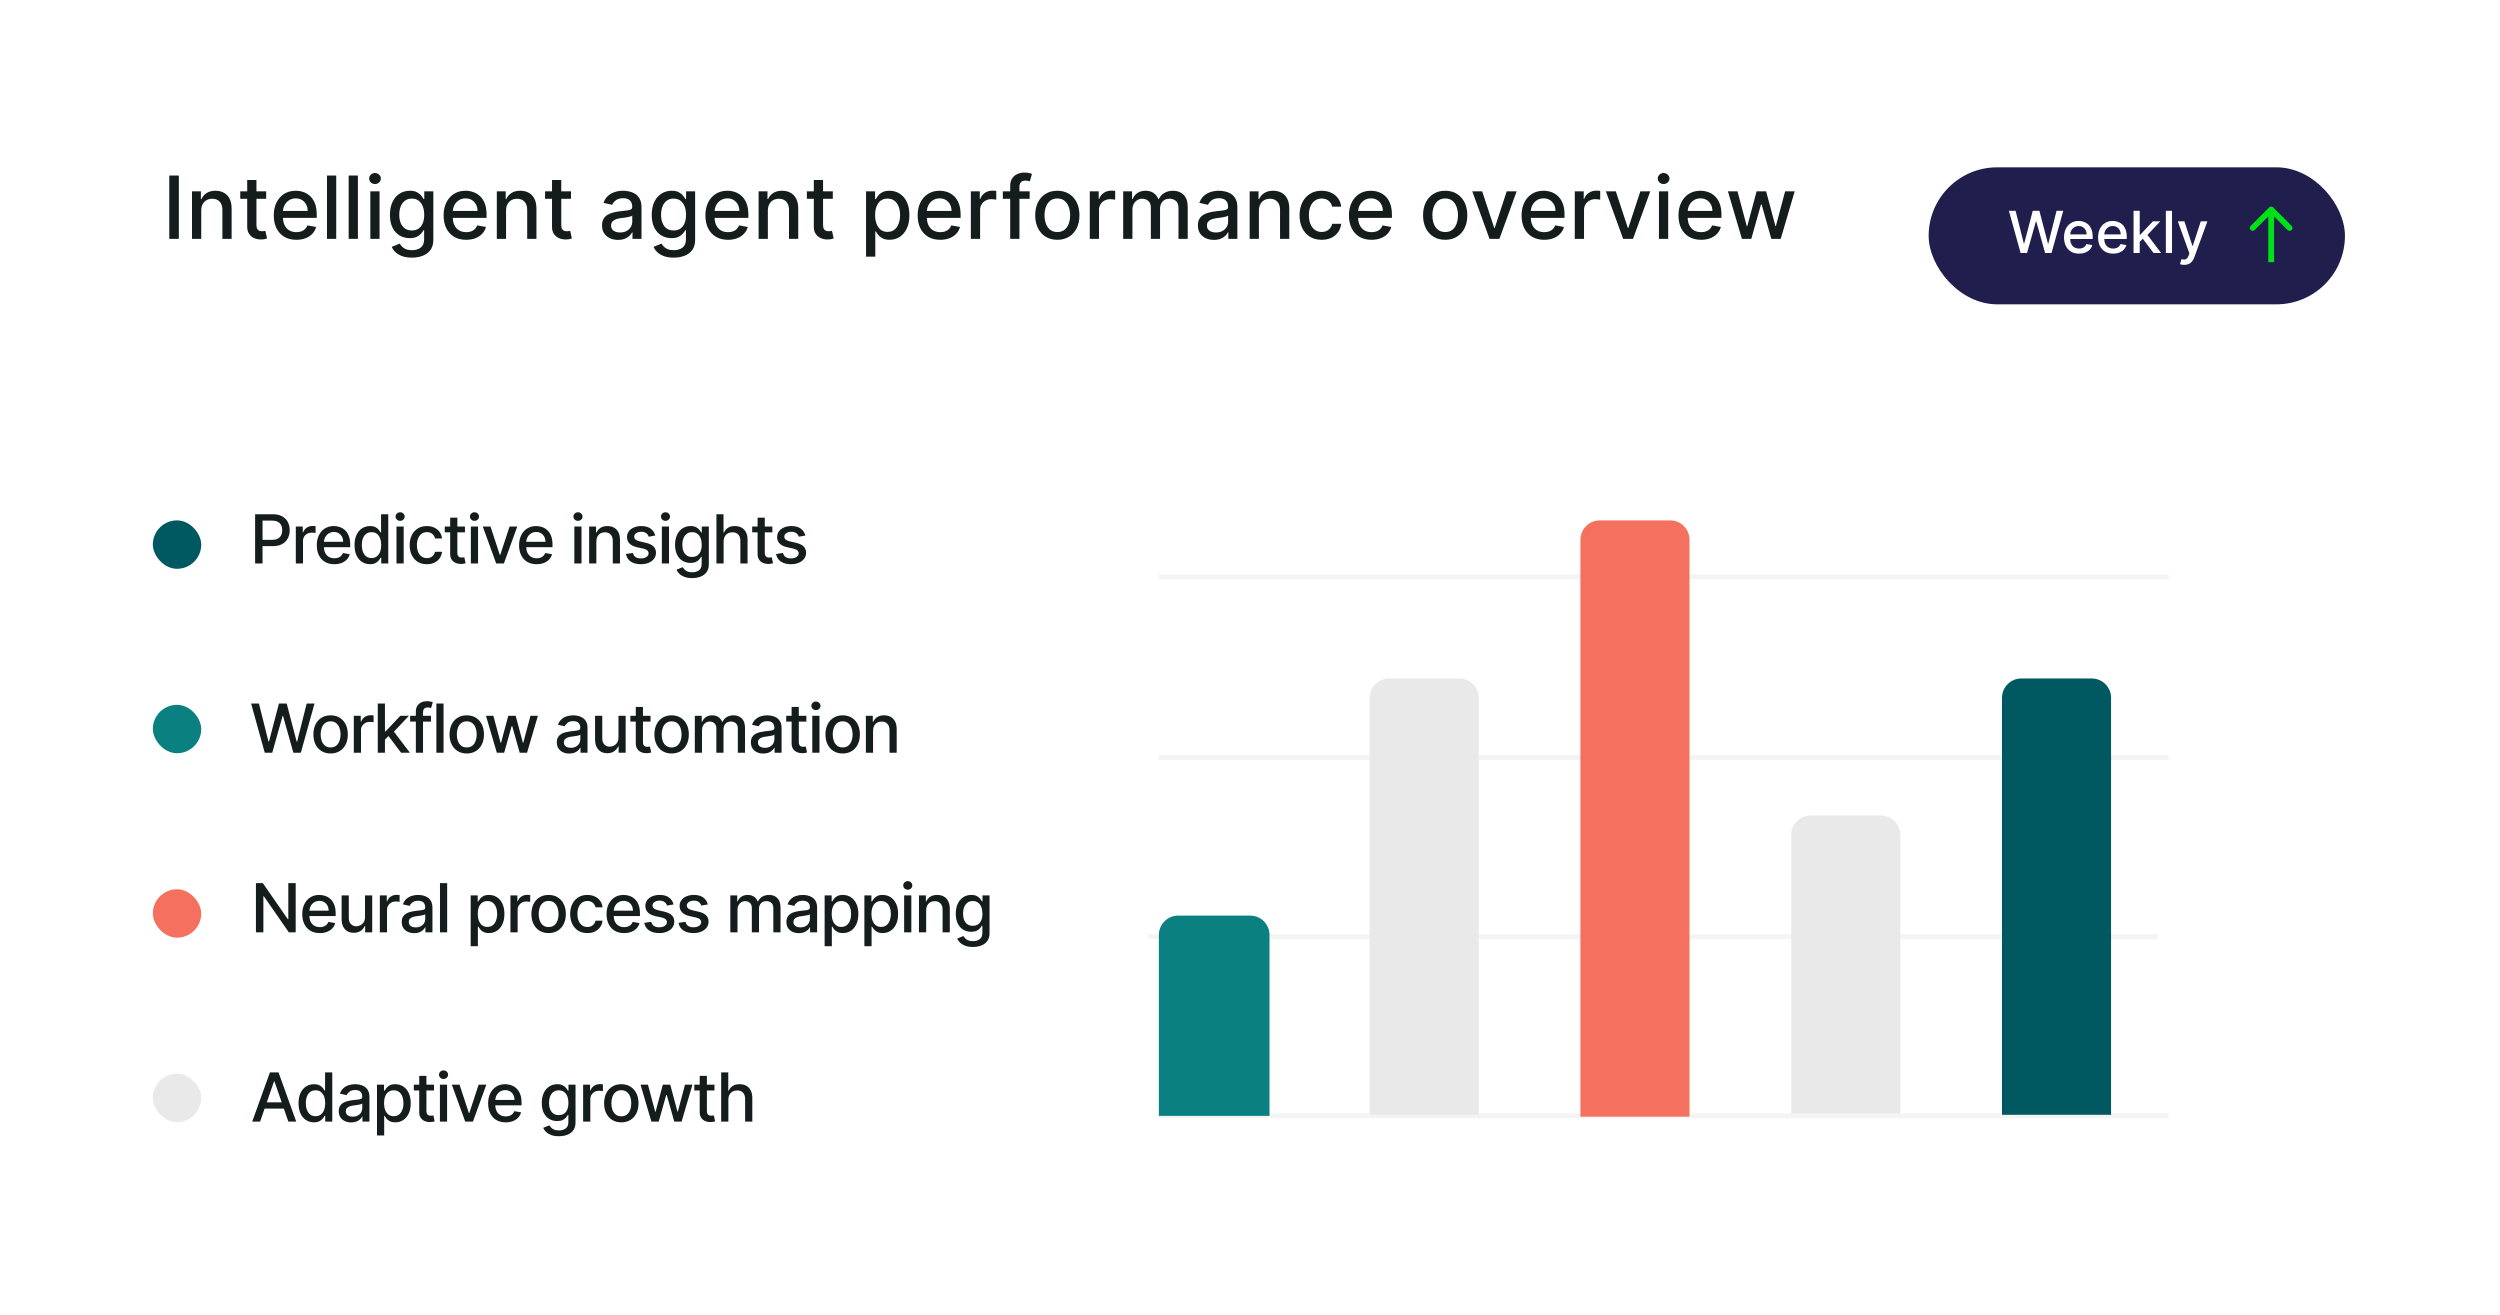
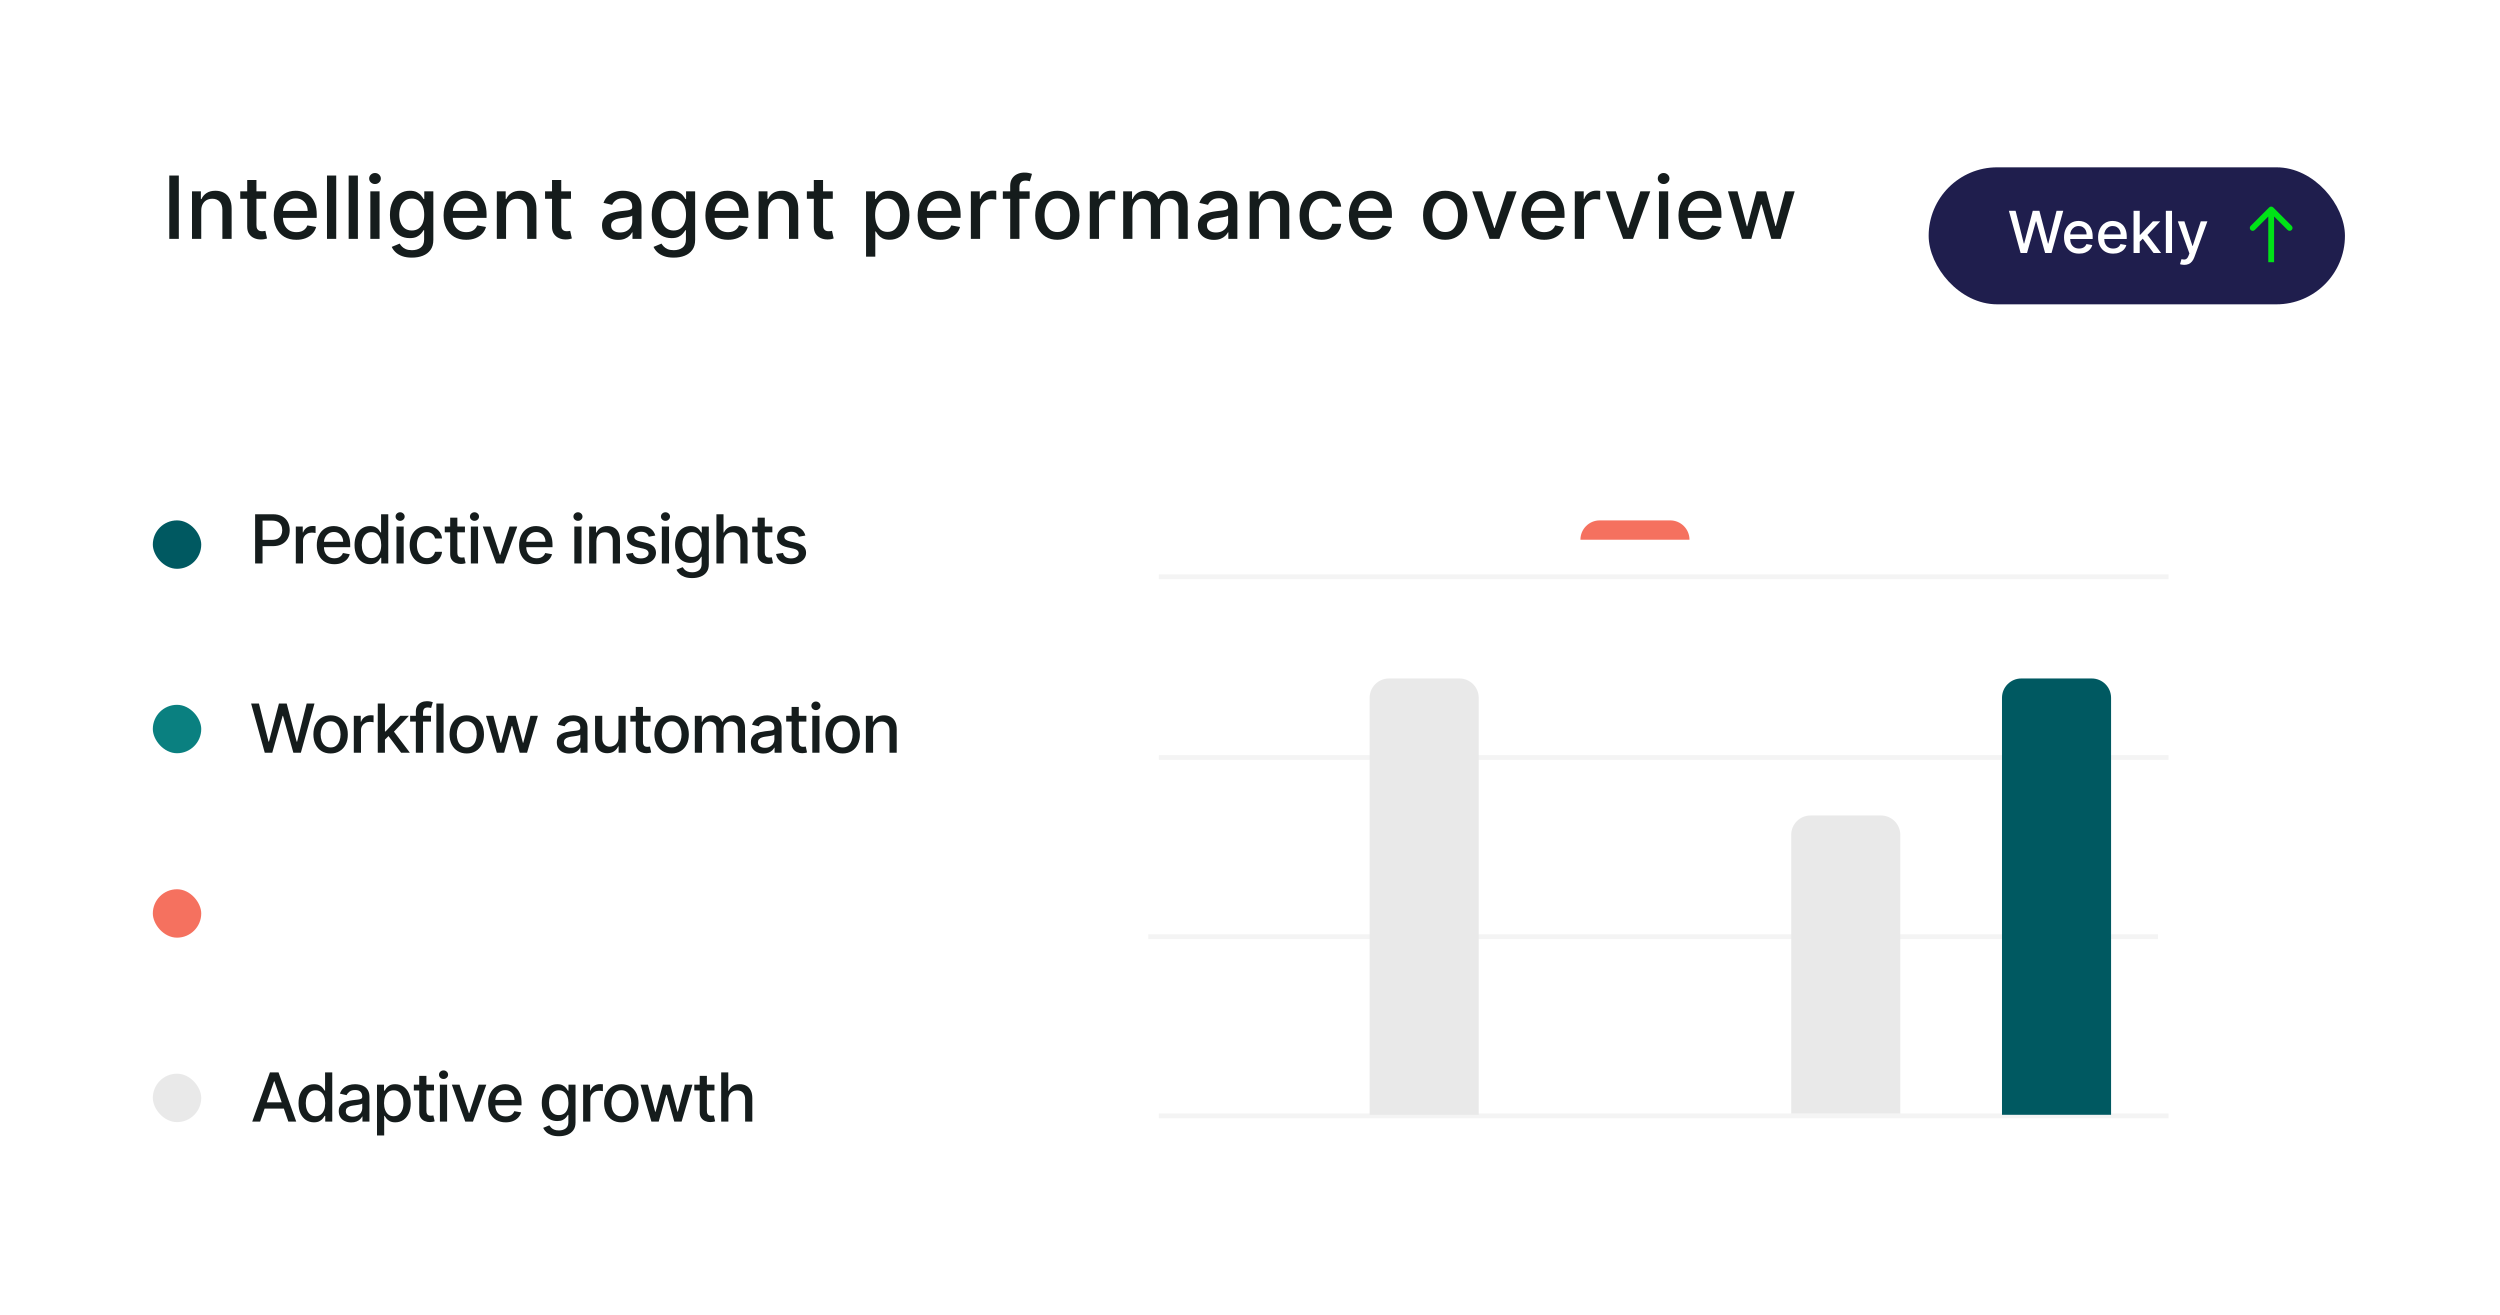
<svg xmlns="http://www.w3.org/2000/svg" width="517" height="272" viewBox="0 0 517 272" fill="none">
  <rect width="517" height="272" fill="white" />
  <path d="M36.982 36.302V49.393H35.007V36.302H36.982ZM41.617 43.563V49.393H39.705V39.574H41.54V41.172H41.661C41.887 40.653 42.241 40.235 42.722 39.92C43.208 39.604 43.82 39.447 44.557 39.447C45.226 39.447 45.812 39.587 46.315 39.868C46.818 40.145 47.208 40.559 47.484 41.108C47.761 41.658 47.9 42.338 47.9 43.148V49.393H45.989V43.378C45.989 42.666 45.803 42.11 45.433 41.709C45.062 41.304 44.553 41.102 43.905 41.102C43.462 41.102 43.068 41.198 42.722 41.39C42.382 41.581 42.111 41.863 41.911 42.233C41.715 42.6 41.617 43.043 41.617 43.563ZM55.046 39.574V41.108H49.683V39.574H55.046ZM51.122 37.222H53.033V46.51C53.033 46.88 53.088 47.16 53.199 47.347C53.31 47.53 53.453 47.656 53.627 47.724C53.806 47.788 54 47.82 54.209 47.82C54.362 47.82 54.497 47.809 54.612 47.788C54.727 47.767 54.816 47.75 54.88 47.737L55.225 49.316C55.114 49.358 54.957 49.401 54.752 49.444C54.548 49.491 54.292 49.516 53.985 49.52C53.482 49.529 53.014 49.44 52.579 49.252C52.144 49.065 51.793 48.775 51.524 48.383C51.256 47.991 51.122 47.498 51.122 46.906V37.222ZM61.286 49.591C60.319 49.591 59.486 49.384 58.787 48.971C58.093 48.553 57.556 47.967 57.176 47.213C56.801 46.454 56.614 45.566 56.614 44.547C56.614 43.542 56.801 42.655 57.176 41.888C57.556 41.121 58.084 40.523 58.762 40.092C59.444 39.662 60.24 39.447 61.152 39.447C61.706 39.447 62.243 39.538 62.763 39.721C63.283 39.905 63.75 40.192 64.163 40.584C64.576 40.976 64.902 41.486 65.141 42.112C65.38 42.734 65.499 43.491 65.499 44.381V45.059H57.694V43.627H63.626C63.626 43.124 63.524 42.679 63.319 42.291C63.115 41.899 62.827 41.59 62.456 41.364C62.09 41.138 61.659 41.025 61.165 41.025C60.628 41.025 60.159 41.157 59.759 41.422C59.362 41.682 59.056 42.023 58.838 42.444C58.625 42.862 58.519 43.316 58.519 43.806V44.925C58.519 45.581 58.634 46.139 58.864 46.599C59.098 47.059 59.424 47.411 59.842 47.654C60.26 47.893 60.748 48.012 61.306 48.012C61.668 48.012 61.998 47.961 62.297 47.858C62.595 47.752 62.853 47.594 63.07 47.386C63.287 47.177 63.453 46.919 63.569 46.612L65.377 46.938C65.233 47.471 64.973 47.937 64.598 48.338C64.227 48.734 63.76 49.043 63.198 49.265C62.639 49.482 62.002 49.591 61.286 49.591ZM69.531 36.302V49.393H67.62V36.302H69.531ZM74.013 36.302V49.393H72.102V36.302H74.013ZM76.584 49.393V39.574H78.496V49.393H76.584ZM77.549 38.059C77.217 38.059 76.932 37.949 76.693 37.727C76.459 37.501 76.341 37.233 76.341 36.922C76.341 36.606 76.459 36.338 76.693 36.116C76.932 35.89 77.217 35.778 77.549 35.778C77.882 35.778 78.165 35.89 78.4 36.116C78.638 36.338 78.758 36.606 78.758 36.922C78.758 37.233 78.638 37.501 78.4 37.727C78.165 37.949 77.882 38.059 77.549 38.059ZM85.183 53.279C84.403 53.279 83.732 53.177 83.17 52.972C82.612 52.768 82.156 52.497 81.802 52.16C81.448 51.824 81.184 51.455 81.009 51.054L82.652 50.377C82.767 50.565 82.92 50.763 83.112 50.971C83.308 51.184 83.572 51.366 83.905 51.515C84.241 51.664 84.674 51.739 85.202 51.739C85.927 51.739 86.525 51.562 86.999 51.208C87.472 50.858 87.708 50.3 87.708 49.533V47.603H87.587C87.472 47.812 87.305 48.044 87.088 48.3C86.875 48.555 86.581 48.777 86.206 48.964C85.831 49.152 85.343 49.246 84.742 49.246C83.967 49.246 83.268 49.065 82.646 48.702C82.028 48.336 81.538 47.797 81.175 47.085C80.817 46.369 80.638 45.489 80.638 44.445C80.638 43.401 80.815 42.506 81.169 41.761C81.527 41.015 82.017 40.444 82.639 40.047C83.261 39.647 83.967 39.447 84.755 39.447C85.364 39.447 85.856 39.549 86.231 39.753C86.606 39.954 86.898 40.188 87.107 40.456C87.32 40.725 87.484 40.962 87.599 41.166H87.74V39.574H89.613V49.61C89.613 50.454 89.417 51.146 89.025 51.687C88.633 52.228 88.102 52.629 87.433 52.889C86.768 53.149 86.018 53.279 85.183 53.279ZM85.164 47.66C85.714 47.66 86.178 47.532 86.558 47.277C86.941 47.017 87.231 46.646 87.427 46.165C87.627 45.679 87.727 45.097 87.727 44.42C87.727 43.759 87.629 43.177 87.433 42.675C87.237 42.172 86.95 41.78 86.57 41.498C86.191 41.213 85.722 41.07 85.164 41.07C84.589 41.07 84.109 41.219 83.726 41.518C83.342 41.812 83.052 42.212 82.856 42.719C82.665 43.226 82.569 43.793 82.569 44.42C82.569 45.063 82.667 45.628 82.863 46.114C83.059 46.599 83.349 46.978 83.732 47.251C84.12 47.524 84.597 47.66 85.164 47.66ZM96.408 49.591C95.44 49.591 94.607 49.384 93.908 48.971C93.214 48.553 92.677 47.967 92.297 47.213C91.922 46.454 91.735 45.566 91.735 44.547C91.735 43.542 91.922 42.655 92.297 41.888C92.677 41.121 93.205 40.523 93.883 40.092C94.565 39.662 95.362 39.447 96.273 39.447C96.827 39.447 97.364 39.538 97.884 39.721C98.404 39.905 98.871 40.192 99.284 40.584C99.697 40.976 100.023 41.486 100.262 42.112C100.501 42.734 100.62 43.491 100.62 44.381V45.059H92.815V43.627H98.747C98.747 43.124 98.645 42.679 98.44 42.291C98.236 41.899 97.948 41.59 97.577 41.364C97.211 41.138 96.781 41.025 96.286 41.025C95.749 41.025 95.281 41.157 94.88 41.422C94.484 41.682 94.177 42.023 93.96 42.444C93.746 42.862 93.64 43.316 93.64 43.806V44.925C93.64 45.581 93.755 46.139 93.985 46.599C94.219 47.059 94.545 47.411 94.963 47.654C95.381 47.893 95.869 48.012 96.427 48.012C96.789 48.012 97.119 47.961 97.418 47.858C97.716 47.752 97.974 47.594 98.191 47.386C98.408 47.177 98.575 46.919 98.69 46.612L100.499 46.938C100.354 47.471 100.094 47.937 99.719 48.338C99.348 48.734 98.881 49.043 98.319 49.265C97.761 49.482 97.124 49.591 96.408 49.591ZM104.652 43.563V49.393H102.741V39.574H104.575V41.172H104.697C104.922 40.653 105.276 40.235 105.758 39.92C106.243 39.604 106.855 39.447 107.592 39.447C108.261 39.447 108.847 39.587 109.35 39.868C109.853 40.145 110.243 40.559 110.52 41.108C110.797 41.658 110.935 42.338 110.935 43.148V49.393H109.024V43.378C109.024 42.666 108.839 42.11 108.468 41.709C108.097 41.304 107.588 41.102 106.94 41.102C106.497 41.102 106.103 41.198 105.758 41.39C105.417 41.581 105.146 41.863 104.946 42.233C104.75 42.6 104.652 43.043 104.652 43.563ZM118.081 39.574V41.108H112.719V39.574H118.081ZM114.157 37.222H116.068V46.51C116.068 46.88 116.123 47.16 116.234 47.347C116.345 47.53 116.488 47.656 116.662 47.724C116.841 47.788 117.035 47.82 117.244 47.82C117.398 47.82 117.532 47.809 117.647 47.788C117.762 47.767 117.851 47.75 117.915 47.737L118.26 49.316C118.15 49.358 117.992 49.401 117.787 49.444C117.583 49.491 117.327 49.516 117.02 49.52C116.518 49.529 116.049 49.44 115.614 49.252C115.179 49.065 114.828 48.775 114.559 48.383C114.291 47.991 114.157 47.498 114.157 46.906V37.222ZM127.817 49.61C127.194 49.61 126.632 49.495 126.129 49.265C125.626 49.03 125.228 48.692 124.934 48.248C124.644 47.805 124.499 47.262 124.499 46.618C124.499 46.065 124.606 45.608 124.819 45.251C125.032 44.893 125.319 44.609 125.682 44.4C126.044 44.192 126.449 44.034 126.896 43.927C127.344 43.821 127.799 43.74 128.264 43.684C128.852 43.616 129.329 43.561 129.696 43.518C130.062 43.471 130.329 43.397 130.495 43.295C130.661 43.192 130.744 43.026 130.744 42.796V42.751C130.744 42.193 130.586 41.761 130.271 41.454C129.96 41.147 129.496 40.993 128.878 40.993C128.234 40.993 127.727 41.136 127.356 41.422C126.99 41.703 126.736 42.016 126.596 42.361L124.799 41.952C125.013 41.356 125.324 40.874 125.733 40.508C126.146 40.137 126.621 39.868 127.158 39.702C127.695 39.532 128.26 39.447 128.852 39.447C129.244 39.447 129.66 39.493 130.099 39.587C130.542 39.677 130.955 39.843 131.339 40.086C131.726 40.329 132.044 40.676 132.291 41.128C132.538 41.575 132.662 42.157 132.662 42.873V49.393H130.795V48.05H130.719C130.595 48.297 130.41 48.54 130.162 48.779C129.915 49.018 129.598 49.216 129.21 49.373C128.822 49.531 128.358 49.61 127.817 49.61ZM128.232 48.076C128.76 48.076 129.212 47.971 129.587 47.763C129.966 47.554 130.254 47.281 130.45 46.944C130.65 46.603 130.75 46.239 130.75 45.851V44.586C130.682 44.654 130.55 44.718 130.354 44.778C130.162 44.833 129.943 44.882 129.696 44.925C129.449 44.963 129.208 44.999 128.974 45.033C128.739 45.063 128.543 45.089 128.385 45.11C128.015 45.157 127.676 45.236 127.369 45.346C127.067 45.457 126.824 45.617 126.64 45.826C126.461 46.03 126.372 46.303 126.372 46.644C126.372 47.117 126.547 47.475 126.896 47.718C127.246 47.956 127.691 48.076 128.232 48.076ZM139.324 53.279C138.544 53.279 137.873 53.177 137.31 52.972C136.752 52.768 136.296 52.497 135.942 52.16C135.589 51.824 135.325 51.455 135.15 51.054L136.793 50.377C136.908 50.565 137.061 50.763 137.253 50.971C137.449 51.184 137.713 51.366 138.045 51.515C138.382 51.664 138.815 51.739 139.343 51.739C140.067 51.739 140.666 51.562 141.139 51.208C141.612 50.858 141.849 50.3 141.849 49.533V47.603H141.727C141.612 47.812 141.446 48.044 141.229 48.3C141.016 48.555 140.722 48.777 140.347 48.964C139.972 49.152 139.484 49.246 138.883 49.246C138.107 49.246 137.408 49.065 136.786 48.702C136.168 48.336 135.678 47.797 135.316 47.085C134.958 46.369 134.779 45.489 134.779 44.445C134.779 43.401 134.956 42.506 135.31 41.761C135.668 41.015 136.158 40.444 136.78 40.047C137.402 39.647 138.107 39.447 138.896 39.447C139.505 39.447 139.997 39.549 140.372 39.753C140.747 39.954 141.039 40.188 141.248 40.456C141.461 40.725 141.625 40.962 141.74 41.166H141.881V39.574H143.754V49.61C143.754 50.454 143.557 51.146 143.165 51.687C142.773 52.228 142.243 52.629 141.574 52.889C140.909 53.149 140.159 53.279 139.324 53.279ZM139.305 47.66C139.854 47.66 140.319 47.532 140.698 47.277C141.082 47.017 141.371 46.646 141.567 46.165C141.768 45.679 141.868 45.097 141.868 44.42C141.868 43.759 141.77 43.177 141.574 42.675C141.378 42.172 141.09 41.78 140.711 41.498C140.332 41.213 139.863 41.07 139.305 41.07C138.729 41.07 138.25 41.219 137.866 41.518C137.483 41.812 137.193 42.212 136.997 42.719C136.805 43.226 136.709 43.793 136.709 44.42C136.709 45.063 136.807 45.628 137.004 46.114C137.2 46.599 137.489 46.978 137.873 47.251C138.261 47.524 138.738 47.66 139.305 47.66ZM150.548 49.591C149.581 49.591 148.748 49.384 148.049 48.971C147.354 48.553 146.817 47.967 146.438 47.213C146.063 46.454 145.876 45.566 145.876 44.547C145.876 43.542 146.063 42.655 146.438 41.888C146.817 41.121 147.346 40.523 148.023 40.092C148.705 39.662 149.502 39.447 150.414 39.447C150.968 39.447 151.505 39.538 152.025 39.721C152.545 39.905 153.011 40.192 153.425 40.584C153.838 40.976 154.164 41.486 154.403 42.112C154.641 42.734 154.761 43.491 154.761 44.381V45.059H146.956V43.627H152.888C152.888 43.124 152.785 42.679 152.581 42.291C152.376 41.899 152.089 41.59 151.718 41.364C151.352 41.138 150.921 41.025 150.427 41.025C149.89 41.025 149.421 41.157 149.021 41.422C148.624 41.682 148.317 42.023 148.1 42.444C147.887 42.862 147.781 43.316 147.781 43.806V44.925C147.781 45.581 147.896 46.139 148.126 46.599C148.36 47.059 148.686 47.411 149.104 47.654C149.521 47.893 150.009 48.012 150.567 48.012C150.93 48.012 151.26 47.961 151.558 47.858C151.856 47.752 152.114 47.594 152.332 47.386C152.549 47.177 152.715 46.919 152.83 46.612L154.639 46.938C154.494 47.471 154.234 47.937 153.859 48.338C153.489 48.734 153.022 49.043 152.459 49.265C151.901 49.482 151.264 49.591 150.548 49.591ZM158.792 43.563V49.393H156.881V39.574H158.716V41.172H158.837C159.063 40.653 159.417 40.235 159.898 39.92C160.384 39.604 160.996 39.447 161.733 39.447C162.402 39.447 162.988 39.587 163.491 39.868C163.993 40.145 164.383 40.559 164.66 41.108C164.937 41.658 165.076 42.338 165.076 43.148V49.393H163.165V43.378C163.165 42.666 162.979 42.11 162.608 41.709C162.238 41.304 161.728 41.102 161.081 41.102C160.638 41.102 160.243 41.198 159.898 41.39C159.557 41.581 159.287 41.863 159.086 42.233C158.89 42.6 158.792 43.043 158.792 43.563ZM172.222 39.574V41.108H166.859V39.574H172.222ZM168.297 37.222H170.209V46.51C170.209 46.88 170.264 47.16 170.375 47.347C170.486 47.53 170.628 47.656 170.803 47.724C170.982 47.788 171.176 47.82 171.385 47.82C171.538 47.82 171.672 47.809 171.787 47.788C171.902 47.767 171.992 47.75 172.056 47.737L172.401 49.316C172.29 49.358 172.133 49.401 171.928 49.444C171.724 49.491 171.468 49.516 171.161 49.52C170.658 49.529 170.189 49.44 169.755 49.252C169.32 49.065 168.969 48.775 168.7 48.383C168.432 47.991 168.297 47.498 168.297 46.906V37.222ZM179.1 53.074V39.574H180.966V41.166H181.126C181.237 40.962 181.397 40.725 181.606 40.456C181.814 40.188 182.104 39.954 182.475 39.753C182.846 39.549 183.336 39.447 183.945 39.447C184.738 39.447 185.445 39.647 186.067 40.047C186.689 40.448 187.177 41.025 187.531 41.78C187.889 42.534 188.068 43.442 188.068 44.503C188.068 45.564 187.891 46.474 187.537 47.232C187.184 47.986 186.698 48.568 186.08 48.977C185.462 49.382 184.757 49.584 183.964 49.584C183.368 49.584 182.88 49.484 182.5 49.284C182.125 49.084 181.831 48.849 181.618 48.581C181.405 48.312 181.241 48.074 181.126 47.865H181.011V53.074H179.1ZM180.973 44.483C180.973 45.174 181.073 45.779 181.273 46.299C181.474 46.819 181.763 47.226 182.143 47.52C182.522 47.809 182.986 47.954 183.536 47.954C184.107 47.954 184.584 47.803 184.968 47.501C185.351 47.194 185.641 46.778 185.837 46.254C186.037 45.73 186.138 45.14 186.138 44.483C186.138 43.836 186.04 43.254 185.844 42.739C185.652 42.223 185.362 41.816 184.974 41.518C184.591 41.219 184.111 41.07 183.536 41.07C182.982 41.07 182.513 41.213 182.13 41.498C181.75 41.784 181.463 42.182 181.267 42.694C181.071 43.205 180.973 43.802 180.973 44.483ZM194.441 49.591C193.474 49.591 192.64 49.384 191.942 48.971C191.247 48.553 190.71 47.967 190.331 47.213C189.956 46.454 189.768 45.566 189.768 44.547C189.768 43.542 189.956 42.655 190.331 41.888C190.71 41.121 191.238 40.523 191.916 40.092C192.598 39.662 193.395 39.447 194.307 39.447C194.861 39.447 195.398 39.538 195.917 39.721C196.437 39.905 196.904 40.192 197.317 40.584C197.731 40.976 198.057 41.486 198.295 42.112C198.534 42.734 198.653 43.491 198.653 44.381V45.059H190.849V43.627H196.78C196.78 43.124 196.678 42.679 196.474 42.291C196.269 41.899 195.981 41.59 195.611 41.364C195.244 41.138 194.814 41.025 194.319 41.025C193.782 41.025 193.314 41.157 192.913 41.422C192.517 41.682 192.21 42.023 191.993 42.444C191.78 42.862 191.673 43.316 191.673 43.806V44.925C191.673 45.581 191.788 46.139 192.018 46.599C192.253 47.059 192.579 47.411 192.996 47.654C193.414 47.893 193.902 48.012 194.46 48.012C194.822 48.012 195.152 47.961 195.451 47.858C195.749 47.752 196.007 47.594 196.224 47.386C196.442 47.177 196.608 46.919 196.723 46.612L198.532 46.938C198.387 47.471 198.127 47.937 197.752 48.338C197.381 48.734 196.915 49.043 196.352 49.265C195.794 49.482 195.157 49.591 194.441 49.591ZM200.774 49.393V39.574H202.621V41.134H202.723C202.902 40.606 203.218 40.19 203.669 39.888C204.125 39.581 204.641 39.427 205.216 39.427C205.336 39.427 205.476 39.432 205.638 39.44C205.804 39.449 205.934 39.459 206.028 39.472V41.3C205.951 41.279 205.815 41.255 205.619 41.23C205.423 41.2 205.227 41.185 205.031 41.185C204.579 41.185 204.176 41.281 203.823 41.473C203.473 41.66 203.196 41.922 202.992 42.259C202.787 42.591 202.685 42.971 202.685 43.397V49.393H200.774ZM212.935 39.574V41.108H207.386V39.574H212.935ZM208.908 49.393V38.437C208.908 37.823 209.042 37.314 209.31 36.909C209.579 36.5 209.935 36.195 210.378 35.995C210.821 35.79 211.303 35.688 211.822 35.688C212.206 35.688 212.534 35.72 212.807 35.784C213.08 35.844 213.282 35.899 213.414 35.95L212.967 37.497C212.877 37.471 212.762 37.442 212.621 37.407C212.481 37.369 212.31 37.35 212.11 37.35C211.646 37.35 211.313 37.465 211.113 37.695C210.917 37.925 210.819 38.258 210.819 38.692V49.393H208.908ZM218.656 49.591C217.735 49.591 216.932 49.38 216.246 48.958C215.56 48.536 215.027 47.946 214.648 47.187C214.268 46.429 214.079 45.542 214.079 44.528C214.079 43.51 214.268 42.619 214.648 41.856C215.027 41.094 215.56 40.501 216.246 40.079C216.932 39.657 217.735 39.447 218.656 39.447C219.576 39.447 220.379 39.657 221.065 40.079C221.751 40.501 222.284 41.094 222.663 41.856C223.043 42.619 223.232 43.51 223.232 44.528C223.232 45.542 223.043 46.429 222.663 47.187C222.284 47.946 221.751 48.536 221.065 48.958C220.379 49.38 219.576 49.591 218.656 49.591ZM218.662 47.986C219.258 47.986 219.753 47.829 220.145 47.513C220.537 47.198 220.827 46.778 221.014 46.254C221.206 45.73 221.302 45.153 221.302 44.522C221.302 43.895 221.206 43.32 221.014 42.796C220.827 42.268 220.537 41.844 220.145 41.524C219.753 41.204 219.258 41.045 218.662 41.045C218.061 41.045 217.562 41.204 217.166 41.524C216.774 41.844 216.482 42.268 216.29 42.796C216.103 43.32 216.009 43.895 216.009 44.522C216.009 45.153 216.103 45.73 216.29 46.254C216.482 46.778 216.774 47.198 217.166 47.513C217.562 47.829 218.061 47.986 218.662 47.986ZM225.366 49.393V39.574H227.213V41.134H227.315C227.494 40.606 227.809 40.19 228.261 39.888C228.717 39.581 229.233 39.427 229.808 39.427C229.927 39.427 230.068 39.432 230.23 39.44C230.396 39.449 230.526 39.459 230.62 39.472V41.3C230.543 41.279 230.407 41.255 230.211 41.23C230.015 41.2 229.819 41.185 229.623 41.185C229.171 41.185 228.768 41.281 228.415 41.473C228.065 41.66 227.788 41.922 227.584 42.259C227.379 42.591 227.277 42.971 227.277 43.397V49.393H225.366ZM232.274 49.393V39.574H234.108V41.172H234.23C234.434 40.631 234.769 40.209 235.233 39.907C235.698 39.6 236.254 39.447 236.902 39.447C237.558 39.447 238.108 39.6 238.551 39.907C238.998 40.214 239.328 40.636 239.542 41.172H239.644C239.878 40.648 240.251 40.231 240.762 39.92C241.274 39.604 241.883 39.447 242.591 39.447C243.481 39.447 244.208 39.726 244.77 40.284C245.337 40.842 245.62 41.684 245.62 42.809V49.393H243.709V42.988C243.709 42.323 243.528 41.841 243.166 41.543C242.804 41.245 242.371 41.096 241.868 41.096C241.246 41.096 240.762 41.288 240.417 41.671C240.072 42.05 239.899 42.538 239.899 43.135V49.393H237.995V42.866C237.995 42.334 237.828 41.905 237.496 41.581C237.164 41.258 236.731 41.096 236.198 41.096C235.836 41.096 235.502 41.192 235.195 41.383C234.892 41.571 234.647 41.833 234.46 42.17C234.277 42.506 234.185 42.896 234.185 43.339V49.393H232.274ZM251.039 49.61C250.417 49.61 249.855 49.495 249.352 49.265C248.849 49.03 248.45 48.692 248.156 48.248C247.867 47.805 247.722 47.262 247.722 46.618C247.722 46.065 247.828 45.608 248.041 45.251C248.254 44.893 248.542 44.609 248.904 44.4C249.266 44.192 249.671 44.034 250.119 43.927C250.566 43.821 251.022 43.74 251.487 43.684C252.075 43.616 252.552 43.561 252.918 43.518C253.285 43.471 253.551 43.397 253.717 43.295C253.884 43.192 253.967 43.026 253.967 42.796V42.751C253.967 42.193 253.809 41.761 253.494 41.454C253.183 41.147 252.718 40.993 252.1 40.993C251.457 40.993 250.95 41.136 250.579 41.422C250.212 41.703 249.959 42.016 249.818 42.361L248.022 41.952C248.235 41.356 248.546 40.874 248.955 40.508C249.369 40.137 249.844 39.868 250.381 39.702C250.918 39.532 251.482 39.447 252.075 39.447C252.467 39.447 252.882 39.493 253.321 39.587C253.764 39.677 254.178 39.843 254.561 40.086C254.949 40.329 255.266 40.676 255.514 41.128C255.761 41.575 255.884 42.157 255.884 42.873V49.393H254.018V48.05H253.941C253.818 48.297 253.632 48.54 253.385 48.779C253.138 49.018 252.82 49.216 252.433 49.373C252.045 49.531 251.58 49.61 251.039 49.61ZM251.455 48.076C251.983 48.076 252.435 47.971 252.81 47.763C253.189 47.554 253.477 47.281 253.673 46.944C253.873 46.603 253.973 46.239 253.973 45.851V44.586C253.905 44.654 253.773 44.718 253.577 44.778C253.385 44.833 253.166 44.882 252.918 44.925C252.671 44.963 252.431 44.999 252.196 45.033C251.962 45.063 251.766 45.089 251.608 45.11C251.237 45.157 250.899 45.236 250.592 45.346C250.289 45.457 250.046 45.617 249.863 45.826C249.684 46.03 249.595 46.303 249.595 46.644C249.595 47.117 249.769 47.475 250.119 47.718C250.468 47.956 250.913 48.076 251.455 48.076ZM260.341 43.563V49.393H258.43V39.574H260.265V41.172H260.386C260.612 40.653 260.966 40.235 261.447 39.92C261.933 39.604 262.544 39.447 263.282 39.447C263.951 39.447 264.537 39.587 265.039 39.868C265.542 40.145 265.932 40.559 266.209 41.108C266.486 41.658 266.625 42.338 266.625 43.148V49.393H264.713V43.378C264.713 42.666 264.528 42.11 264.157 41.709C263.787 41.304 263.277 41.102 262.63 41.102C262.186 41.102 261.792 41.198 261.447 41.39C261.106 41.581 260.836 41.863 260.635 42.233C260.439 42.6 260.341 43.043 260.341 43.563ZM273.323 49.591C272.373 49.591 271.555 49.376 270.869 48.945C270.187 48.511 269.663 47.912 269.296 47.149C268.93 46.386 268.747 45.513 268.747 44.528C268.747 43.531 268.934 42.651 269.309 41.888C269.684 41.121 270.213 40.523 270.894 40.092C271.576 39.662 272.38 39.447 273.304 39.447C274.05 39.447 274.715 39.585 275.299 39.862C275.882 40.135 276.353 40.518 276.711 41.013C277.073 41.507 277.289 42.084 277.357 42.745H275.497C275.394 42.285 275.16 41.888 274.794 41.556C274.431 41.224 273.946 41.057 273.336 41.057C272.804 41.057 272.337 41.198 271.936 41.479C271.54 41.756 271.231 42.153 271.01 42.668C270.788 43.179 270.677 43.785 270.677 44.483C270.677 45.199 270.786 45.817 271.003 46.337C271.22 46.857 271.527 47.26 271.924 47.545C272.324 47.831 272.795 47.974 273.336 47.974C273.698 47.974 274.027 47.907 274.321 47.775C274.619 47.639 274.868 47.445 275.068 47.194C275.273 46.942 275.416 46.64 275.497 46.286H277.357C277.289 46.921 277.082 47.488 276.737 47.986C276.392 48.485 275.929 48.877 275.35 49.163C274.774 49.448 274.099 49.591 273.323 49.591ZM283.632 49.591C282.665 49.591 281.832 49.384 281.133 48.971C280.438 48.553 279.901 47.967 279.522 47.213C279.147 46.454 278.96 45.566 278.96 44.547C278.96 43.542 279.147 42.655 279.522 41.888C279.901 41.121 280.43 40.523 281.107 40.092C281.789 39.662 282.586 39.447 283.498 39.447C284.052 39.447 284.589 39.538 285.109 39.721C285.629 39.905 286.095 40.192 286.509 40.584C286.922 40.976 287.248 41.486 287.487 42.112C287.725 42.734 287.845 43.491 287.845 44.381V45.059H280.04V43.627H285.972C285.972 43.124 285.869 42.679 285.665 42.291C285.46 41.899 285.173 41.59 284.802 41.364C284.436 41.138 284.005 41.025 283.511 41.025C282.974 41.025 282.505 41.157 282.105 41.422C281.708 41.682 281.401 42.023 281.184 42.444C280.971 42.862 280.864 43.316 280.864 43.806V44.925C280.864 45.581 280.98 46.139 281.21 46.599C281.444 47.059 281.77 47.411 282.188 47.654C282.605 47.893 283.093 48.012 283.651 48.012C284.014 48.012 284.344 47.961 284.642 47.858C284.94 47.752 285.198 47.594 285.416 47.386C285.633 47.177 285.799 46.919 285.914 46.612L287.723 46.938C287.578 47.471 287.318 47.937 286.943 48.338C286.573 48.734 286.106 49.043 285.543 49.265C284.985 49.482 284.348 49.591 283.632 49.591ZM298.864 49.591C297.944 49.591 297.141 49.38 296.455 48.958C295.769 48.536 295.236 47.946 294.857 47.187C294.477 46.429 294.288 45.542 294.288 44.528C294.288 43.51 294.477 42.619 294.857 41.856C295.236 41.094 295.769 40.501 296.455 40.079C297.141 39.657 297.944 39.447 298.864 39.447C299.785 39.447 300.588 39.657 301.274 40.079C301.96 40.501 302.493 41.094 302.872 41.856C303.252 42.619 303.441 43.51 303.441 44.528C303.441 45.542 303.252 46.429 302.872 47.187C302.493 47.946 301.96 48.536 301.274 48.958C300.588 49.38 299.785 49.591 298.864 49.591ZM298.871 47.986C299.467 47.986 299.962 47.829 300.354 47.513C300.746 47.198 301.036 46.778 301.223 46.254C301.415 45.73 301.511 45.153 301.511 44.522C301.511 43.895 301.415 43.32 301.223 42.796C301.036 42.268 300.746 41.844 300.354 41.524C299.962 41.204 299.467 41.045 298.871 41.045C298.27 41.045 297.771 41.204 297.375 41.524C296.983 41.844 296.691 42.268 296.499 42.796C296.312 43.32 296.218 43.895 296.218 44.522C296.218 45.153 296.312 45.73 296.499 46.254C296.691 46.778 296.983 47.198 297.375 47.513C297.771 47.829 298.27 47.986 298.871 47.986ZM313.64 39.574L310.079 49.393H308.034L304.467 39.574H306.519L309.005 47.13H309.108L311.588 39.574H313.64ZM319.333 49.591C318.366 49.591 317.533 49.384 316.834 48.971C316.14 48.553 315.603 47.967 315.223 47.213C314.848 46.454 314.661 45.566 314.661 44.547C314.661 43.542 314.848 42.655 315.223 41.888C315.603 41.121 316.131 40.523 316.809 40.092C317.49 39.662 318.287 39.447 319.199 39.447C319.753 39.447 320.29 39.538 320.81 39.721C321.33 39.905 321.796 40.192 322.21 40.584C322.623 40.976 322.949 41.486 323.188 42.112C323.426 42.734 323.546 43.491 323.546 44.381V45.059H315.741V43.627H321.673C321.673 43.124 321.571 42.679 321.366 42.291C321.162 41.899 320.874 41.59 320.503 41.364C320.137 41.138 319.706 41.025 319.212 41.025C318.675 41.025 318.206 41.157 317.806 41.422C317.409 41.682 317.103 42.023 316.885 42.444C316.672 42.862 316.566 43.316 316.566 43.806V44.925C316.566 45.581 316.681 46.139 316.911 46.599C317.145 47.059 317.471 47.411 317.889 47.654C318.306 47.893 318.794 48.012 319.353 48.012C319.715 48.012 320.045 47.961 320.343 47.858C320.642 47.752 320.899 47.594 321.117 47.386C321.334 47.177 321.5 46.919 321.615 46.612L323.424 46.938C323.279 47.471 323.019 47.937 322.644 48.338C322.274 48.734 321.807 49.043 321.245 49.265C320.686 49.482 320.049 49.591 319.333 49.591ZM325.666 49.393V39.574H327.514V41.134H327.616C327.795 40.606 328.11 40.19 328.562 39.888C329.018 39.581 329.534 39.427 330.109 39.427C330.228 39.427 330.369 39.432 330.531 39.44C330.697 39.449 330.827 39.459 330.921 39.472V41.3C330.844 41.279 330.708 41.255 330.512 41.23C330.315 41.2 330.119 41.185 329.923 41.185C329.472 41.185 329.069 41.281 328.715 41.473C328.366 41.66 328.089 41.922 327.884 42.259C327.68 42.591 327.578 42.971 327.578 43.397V49.393H325.666ZM341.273 39.574L337.712 49.393H335.667L332.1 39.574H334.152L336.638 47.13H336.741L339.221 39.574H341.273ZM343.069 49.393V39.574H344.98V49.393H343.069ZM344.034 38.059C343.701 38.059 343.416 37.949 343.177 37.727C342.943 37.501 342.826 37.233 342.826 36.922C342.826 36.606 342.943 36.338 343.177 36.116C343.416 35.89 343.701 35.778 344.034 35.778C344.366 35.778 344.65 35.89 344.884 36.116C345.123 36.338 345.242 36.606 345.242 36.922C345.242 37.233 345.123 37.501 344.884 37.727C344.65 37.949 344.366 38.059 344.034 38.059ZM351.783 49.591C350.815 49.591 349.982 49.384 349.283 48.971C348.589 48.553 348.052 47.967 347.673 47.213C347.298 46.454 347.11 45.566 347.11 44.547C347.11 43.542 347.298 42.655 347.673 41.888C348.052 41.121 348.58 40.523 349.258 40.092C349.94 39.662 350.736 39.447 351.648 39.447C352.202 39.447 352.739 39.538 353.259 39.721C353.779 39.905 354.246 40.192 354.659 40.584C355.072 40.976 355.398 41.486 355.637 42.112C355.876 42.734 355.995 43.491 355.995 44.381V45.059H348.19V43.627H354.122C354.122 43.124 354.02 42.679 353.815 42.291C353.611 41.899 353.323 41.59 352.952 41.364C352.586 41.138 352.156 41.025 351.661 41.025C351.124 41.025 350.656 41.157 350.255 41.422C349.859 41.682 349.552 42.023 349.334 42.444C349.121 42.862 349.015 43.316 349.015 43.806V44.925C349.015 45.581 349.13 46.139 349.36 46.599C349.594 47.059 349.92 47.411 350.338 47.654C350.756 47.893 351.244 48.012 351.802 48.012C352.164 48.012 352.494 47.961 352.793 47.858C353.091 47.752 353.349 47.594 353.566 47.386C353.783 47.177 353.95 46.919 354.065 46.612L355.874 46.938C355.729 47.471 355.469 47.937 355.094 48.338C354.723 48.734 354.256 49.043 353.694 49.265C353.136 49.482 352.499 49.591 351.783 49.591ZM360.227 49.393L357.337 39.574H359.312L361.236 46.785H361.332L363.263 39.574H365.238L367.156 46.753H367.251L369.163 39.574H371.138L368.255 49.393H366.305L364.311 42.304H364.164L362.17 49.393H360.227Z" fill="#151C1C" />
  <rect x="398.846" y="34.602" width="86.09" height="28.333" rx="14.167" fill="#1F1E4D" />
  <path d="M417.86 52.32L415.439 43.593H416.824L418.524 50.352H418.605L420.374 43.593H421.746L423.515 50.356H423.595L425.292 43.593H426.681L424.256 52.32H422.931L421.094 45.783H421.026L419.189 52.32H417.86ZM429.956 52.452C429.311 52.452 428.755 52.315 428.289 52.039C427.826 51.761 427.468 51.37 427.216 50.867C426.966 50.361 426.841 49.769 426.841 49.09C426.841 48.42 426.966 47.829 427.216 47.318C427.468 46.806 427.821 46.407 428.272 46.12C428.727 45.833 429.258 45.69 429.866 45.69C430.235 45.69 430.593 45.751 430.94 45.873C431.287 45.995 431.598 46.187 431.873 46.448C432.149 46.709 432.366 47.049 432.525 47.467C432.684 47.881 432.764 48.386 432.764 48.979V49.431H427.561V48.477H431.515C431.515 48.141 431.447 47.844 431.311 47.586C431.174 47.325 430.983 47.119 430.735 46.968C430.491 46.818 430.204 46.742 429.875 46.742C429.517 46.742 429.204 46.83 428.937 47.006C428.673 47.18 428.468 47.407 428.323 47.688C428.181 47.967 428.11 48.269 428.11 48.596V49.342C428.11 49.779 428.187 50.151 428.341 50.458C428.497 50.765 428.714 50.999 428.993 51.161C429.271 51.32 429.596 51.4 429.968 51.4C430.21 51.4 430.43 51.366 430.629 51.298C430.828 51.227 431 51.121 431.144 50.982C431.289 50.843 431.4 50.671 431.477 50.467L432.683 50.684C432.586 51.039 432.413 51.35 432.163 51.617C431.916 51.881 431.605 52.087 431.23 52.235C430.858 52.38 430.433 52.452 429.956 52.452ZM436.999 52.452C436.354 52.452 435.798 52.315 435.332 52.039C434.869 51.761 434.511 51.37 434.258 50.867C434.008 50.361 433.883 49.769 433.883 49.09C433.883 48.42 434.008 47.829 434.258 47.318C434.511 46.806 434.864 46.407 435.315 46.12C435.77 45.833 436.301 45.69 436.909 45.69C437.278 45.69 437.636 45.751 437.983 45.873C438.33 45.995 438.641 46.187 438.916 46.448C439.192 46.709 439.409 47.049 439.568 47.467C439.727 47.881 439.807 48.386 439.807 48.979V49.431H434.604V48.477H438.558C438.558 48.141 438.49 47.844 438.354 47.586C438.217 47.325 438.026 47.119 437.778 46.968C437.534 46.818 437.247 46.742 436.918 46.742C436.56 46.742 436.247 46.83 435.98 47.006C435.716 47.18 435.511 47.407 435.366 47.688C435.224 47.967 435.153 48.269 435.153 48.596V49.342C435.153 49.779 435.23 50.151 435.383 50.458C435.54 50.765 435.757 50.999 436.035 51.161C436.314 51.32 436.639 51.4 437.011 51.4C437.253 51.4 437.473 51.366 437.672 51.298C437.871 51.227 438.043 51.121 438.187 50.982C438.332 50.843 438.443 50.671 438.52 50.467L439.726 50.684C439.629 51.039 439.456 51.35 439.206 51.617C438.959 51.881 438.648 52.087 438.273 52.235C437.901 52.38 437.476 52.452 436.999 52.452ZM442.392 50.1L442.384 48.545H442.605L445.213 45.775H446.739L443.765 48.928H443.564L442.392 50.1ZM441.22 52.32V43.593H442.495V52.32H441.22ZM445.354 52.32L443.01 49.209L443.888 48.319L446.918 52.32H445.354ZM449.174 43.593V52.32H447.9V43.593H449.174ZM451.694 54.775C451.504 54.775 451.33 54.759 451.174 54.728C451.018 54.7 450.901 54.668 450.825 54.634L451.131 53.59C451.364 53.653 451.572 53.68 451.754 53.671C451.935 53.663 452.096 53.594 452.235 53.467C452.377 53.339 452.502 53.13 452.61 52.84L452.768 52.406L450.373 45.775H451.736L453.394 50.854H453.462L455.12 45.775H456.488L453.79 53.194C453.665 53.535 453.506 53.823 453.313 54.059C453.12 54.298 452.89 54.477 452.623 54.596C452.356 54.715 452.046 54.775 451.694 54.775Z" fill="white" />
  <path d="M470.104 42.897C469.869 42.663 469.489 42.663 469.255 42.897L465.437 46.715C465.202 46.95 465.202 47.33 465.437 47.564C465.671 47.798 466.051 47.798 466.285 47.564L469.679 44.17L473.074 47.564C473.308 47.798 473.688 47.798 473.922 47.564C474.156 47.33 474.156 46.95 473.922 46.715L470.104 42.897ZM469.679 54.219L470.279 54.219L470.279 43.321L469.679 43.321L469.079 43.321L469.079 54.219L469.679 54.219Z" fill="#00E217" />
  <path d="M239.652 119.281H448.452" stroke="#F4F4F4" />
  <path d="M237.473 193.705H446.273" stroke="#F4F4F4" />
  <path d="M239.652 230.756H448.452" stroke="#F4F4F4" />
  <path d="M239.652 156.654H448.452" stroke="#F4F4F4" />
  <path d="M283.242 144.307C283.242 142.097 285.033 140.307 287.242 140.307H301.8C304.009 140.307 305.8 142.098 305.8 144.307V230.537H283.242V144.307Z" fill="#E9E9E9" />
  <path d="M370.422 172.641C370.422 170.431 372.212 168.641 374.422 168.641H388.979C391.188 168.641 392.979 170.431 392.979 172.641V230.298H370.422V172.641Z" fill="#E9E9E9" />
  <path d="M414.011 144.307C414.011 142.097 415.802 140.307 418.011 140.307H432.569C434.778 140.307 436.569 142.098 436.569 144.307V230.537H414.011V144.307Z" fill="#005961" />
-   <path d="M239.652 193.346C239.652 191.137 241.443 189.346 243.652 189.346H258.536C260.746 189.346 262.536 191.137 262.536 193.346V230.756H239.652V193.346Z" fill="#0A8080" />
-   <path d="M326.832 111.615C326.832 109.406 328.623 107.615 330.832 107.615H345.389C347.599 107.615 349.389 109.406 349.389 111.615V230.93H326.832V111.615Z" fill="#F5715F" />
+   <path d="M326.832 111.615C326.832 109.406 328.623 107.615 330.832 107.615H345.389C347.599 107.615 349.389 109.406 349.389 111.615V230.93V111.615Z" fill="#F5715F" />
  <path d="M52.758 116.525V106.344H56.388C57.18 106.344 57.836 106.488 58.356 106.776C58.877 107.064 59.266 107.459 59.525 107.959C59.783 108.456 59.913 109.017 59.913 109.64C59.913 110.266 59.782 110.83 59.52 111.33C59.261 111.827 58.87 112.222 58.346 112.513C57.826 112.802 57.172 112.946 56.383 112.946H53.887V111.643H56.243C56.744 111.643 57.15 111.557 57.462 111.385C57.773 111.209 58.002 110.97 58.148 110.669C58.294 110.367 58.366 110.024 58.366 109.64C58.366 109.255 58.294 108.914 58.148 108.616C58.002 108.317 57.772 108.084 57.457 107.915C57.145 107.746 56.734 107.661 56.224 107.661H54.295V116.525H52.758ZM61.174 116.525V108.889H62.611V110.102H62.691C62.83 109.691 63.075 109.368 63.426 109.133C63.781 108.894 64.182 108.775 64.629 108.775C64.722 108.775 64.832 108.778 64.958 108.785C65.087 108.791 65.188 108.8 65.261 108.809V110.231C65.201 110.215 65.095 110.197 64.943 110.177C64.79 110.153 64.638 110.142 64.485 110.142C64.134 110.142 63.821 110.216 63.546 110.366C63.274 110.511 63.058 110.715 62.899 110.977C62.74 111.236 62.661 111.531 62.661 111.862V116.525H61.174ZM69.145 116.68C68.393 116.68 67.745 116.519 67.201 116.197C66.661 115.872 66.243 115.417 65.948 114.83C65.657 114.24 65.511 113.549 65.511 112.757C65.511 111.975 65.657 111.285 65.948 110.689C66.243 110.092 66.654 109.626 67.181 109.292C67.712 108.957 68.331 108.79 69.041 108.79C69.472 108.79 69.889 108.861 70.293 109.003C70.698 109.146 71.061 109.37 71.382 109.675C71.704 109.979 71.957 110.376 72.143 110.863C72.329 111.347 72.421 111.935 72.421 112.628V113.155H66.351V112.041H70.965C70.965 111.65 70.885 111.304 70.726 111.002C70.567 110.697 70.343 110.457 70.055 110.281C69.77 110.105 69.435 110.018 69.05 110.018C68.633 110.018 68.268 110.12 67.957 110.326C67.649 110.528 67.41 110.793 67.241 111.121C67.075 111.446 66.992 111.799 66.992 112.18V113.05C66.992 113.561 67.082 113.995 67.261 114.353C67.443 114.711 67.697 114.984 68.021 115.173C68.346 115.359 68.726 115.452 69.16 115.452C69.442 115.452 69.698 115.412 69.93 115.332C70.162 115.249 70.363 115.127 70.532 114.964C70.701 114.802 70.83 114.601 70.92 114.363L72.327 114.616C72.214 115.031 72.012 115.394 71.72 115.705C71.432 116.013 71.069 116.254 70.632 116.426C70.197 116.595 69.702 116.68 69.145 116.68ZM76.509 116.675C75.893 116.675 75.343 116.517 74.859 116.202C74.378 115.884 74 115.432 73.725 114.845C73.453 114.255 73.317 113.547 73.317 112.722C73.317 111.897 73.455 111.191 73.73 110.604C74.009 110.018 74.39 109.568 74.874 109.257C75.358 108.945 75.906 108.79 76.519 108.79C76.993 108.79 77.374 108.869 77.663 109.028C77.954 109.184 78.18 109.366 78.339 109.575C78.501 109.784 78.627 109.968 78.717 110.127H78.806V106.344H80.293V116.525H78.841V115.337H78.717C78.627 115.5 78.498 115.685 78.329 115.894C78.163 116.103 77.934 116.285 77.643 116.441C77.351 116.597 76.973 116.675 76.509 116.675ZM76.837 115.407C77.265 115.407 77.626 115.294 77.921 115.069C78.219 114.84 78.445 114.523 78.597 114.119C78.753 113.715 78.831 113.244 78.831 112.707C78.831 112.177 78.755 111.713 78.602 111.315C78.45 110.917 78.226 110.608 77.931 110.385C77.636 110.163 77.272 110.052 76.837 110.052C76.39 110.052 76.017 110.168 75.719 110.4C75.421 110.632 75.195 110.949 75.043 111.35C74.894 111.751 74.819 112.203 74.819 112.707C74.819 113.218 74.895 113.677 75.048 114.084C75.2 114.492 75.425 114.815 75.724 115.054C76.025 115.289 76.397 115.407 76.837 115.407ZM81.994 116.525V108.889H83.481V116.525H81.994ZM82.745 107.711C82.487 107.711 82.264 107.625 82.079 107.452C81.897 107.277 81.805 107.068 81.805 106.826C81.805 106.581 81.897 106.372 82.079 106.199C82.264 106.024 82.487 105.936 82.745 105.936C83.004 105.936 83.224 106.024 83.406 106.199C83.592 106.372 83.685 106.581 83.685 106.826C83.685 107.068 83.592 107.277 83.406 107.452C83.224 107.625 83.004 107.711 82.745 107.711ZM88.277 116.68C87.538 116.68 86.902 116.512 86.368 116.177C85.838 115.839 85.43 115.374 85.145 114.78C84.86 114.187 84.718 113.508 84.718 112.742C84.718 111.966 84.863 111.282 85.155 110.689C85.447 110.092 85.858 109.626 86.388 109.292C86.918 108.957 87.543 108.79 88.262 108.79C88.842 108.79 89.359 108.897 89.813 109.113C90.267 109.325 90.634 109.623 90.912 110.008C91.194 110.392 91.361 110.841 91.414 111.355H89.968C89.888 110.997 89.706 110.689 89.421 110.43C89.139 110.172 88.761 110.042 88.287 110.042C87.873 110.042 87.51 110.152 87.198 110.371C86.89 110.586 86.65 110.894 86.478 111.295C86.305 111.693 86.219 112.164 86.219 112.707C86.219 113.264 86.303 113.745 86.472 114.149C86.642 114.553 86.88 114.867 87.188 115.089C87.5 115.311 87.866 115.422 88.287 115.422C88.569 115.422 88.824 115.37 89.053 115.268C89.285 115.162 89.479 115.011 89.635 114.815C89.794 114.62 89.905 114.384 89.968 114.109H91.414C91.361 114.603 91.201 115.044 90.932 115.432C90.664 115.819 90.304 116.124 89.853 116.346C89.406 116.568 88.88 116.68 88.277 116.68ZM96.149 108.889V110.082H91.977V108.889H96.149ZM93.096 107.059H94.582V114.283C94.582 114.572 94.626 114.789 94.712 114.934C94.798 115.077 94.909 115.175 95.045 115.228C95.184 115.278 95.335 115.302 95.497 115.302C95.617 115.302 95.721 115.294 95.811 115.278C95.9 115.261 95.97 115.248 96.019 115.238L96.288 116.466C96.202 116.499 96.079 116.532 95.92 116.565C95.761 116.602 95.562 116.622 95.323 116.625C94.932 116.631 94.568 116.562 94.23 116.416C93.891 116.27 93.618 116.045 93.409 115.74C93.2 115.435 93.096 115.052 93.096 114.591V107.059ZM97.373 116.525V108.889H98.859V116.525H97.373ZM98.124 107.711C97.865 107.711 97.643 107.625 97.457 107.452C97.275 107.277 97.184 107.068 97.184 106.826C97.184 106.581 97.275 106.372 97.457 106.199C97.643 106.024 97.865 105.936 98.124 105.936C98.382 105.936 98.603 106.024 98.785 106.199C98.971 106.372 99.063 106.581 99.063 106.826C99.063 107.068 98.971 107.277 98.785 107.452C98.603 107.625 98.382 107.711 98.124 107.711ZM106.972 108.889L104.203 116.525H102.612L99.838 108.889H101.434L103.368 114.765H103.447L105.376 108.889H106.972ZM110.98 116.68C110.228 116.68 109.58 116.519 109.037 116.197C108.496 115.872 108.079 115.417 107.784 114.83C107.492 114.24 107.346 113.549 107.346 112.757C107.346 111.975 107.492 111.285 107.784 110.689C108.079 110.092 108.49 109.626 109.017 109.292C109.547 108.957 110.167 108.79 110.876 108.79C111.307 108.79 111.724 108.861 112.129 109.003C112.533 109.146 112.896 109.37 113.218 109.675C113.539 109.979 113.793 110.376 113.978 110.863C114.164 111.347 114.257 111.935 114.257 112.628V113.155H108.186V112.041H112.8C112.8 111.65 112.72 111.304 112.561 111.002C112.402 110.697 112.179 110.457 111.89 110.281C111.605 110.105 111.27 110.018 110.886 110.018C110.468 110.018 110.104 110.12 109.792 110.326C109.484 110.528 109.245 110.793 109.076 111.121C108.911 111.446 108.828 111.799 108.828 112.18V113.05C108.828 113.561 108.917 113.995 109.096 114.353C109.278 114.711 109.532 114.984 109.857 115.173C110.182 115.359 110.561 115.452 110.995 115.452C111.277 115.452 111.534 115.412 111.766 115.332C111.998 115.249 112.198 115.127 112.367 114.964C112.537 114.802 112.666 114.601 112.755 114.363L114.162 114.616C114.05 115.031 113.847 115.394 113.556 115.705C113.267 116.013 112.904 116.254 112.467 116.426C112.033 116.595 111.537 116.68 110.98 116.68ZM118.771 116.525V108.889H120.258V116.525H118.771ZM119.522 107.711C119.263 107.711 119.041 107.625 118.856 107.452C118.673 107.277 118.582 107.068 118.582 106.826C118.582 106.581 118.673 106.372 118.856 106.199C119.041 106.024 119.263 105.936 119.522 105.936C119.78 105.936 120.001 106.024 120.183 106.199C120.369 106.372 120.461 106.581 120.461 106.826C120.461 107.068 120.369 107.277 120.183 107.452C120.001 107.625 119.78 107.711 119.522 107.711ZM123.324 111.991V116.525H121.837V108.889H123.264V110.132H123.359C123.534 109.728 123.809 109.403 124.184 109.157C124.562 108.912 125.037 108.79 125.611 108.79C126.131 108.79 126.587 108.899 126.978 109.118C127.369 109.333 127.672 109.655 127.888 110.082C128.103 110.51 128.211 111.038 128.211 111.668V116.525H126.724V111.847C126.724 111.294 126.58 110.861 126.292 110.55C126.004 110.235 125.608 110.077 125.104 110.077C124.759 110.077 124.452 110.152 124.184 110.301C123.919 110.45 123.708 110.669 123.553 110.957C123.4 111.242 123.324 111.587 123.324 111.991ZM135.507 110.753L134.16 110.992C134.103 110.82 134.014 110.656 133.891 110.5C133.772 110.344 133.609 110.216 133.404 110.117C133.198 110.018 132.942 109.968 132.633 109.968C132.212 109.968 131.861 110.062 131.579 110.251C131.298 110.437 131.157 110.677 131.157 110.972C131.157 111.227 131.251 111.433 131.44 111.589C131.629 111.744 131.934 111.872 132.355 111.971L133.568 112.25C134.271 112.412 134.794 112.662 135.139 113.001C135.484 113.339 135.656 113.778 135.656 114.318C135.656 114.775 135.523 115.183 135.258 115.541C134.996 115.896 134.63 116.174 134.16 116.376C133.692 116.578 133.15 116.68 132.534 116.68C131.679 116.68 130.981 116.497 130.441 116.133C129.901 115.765 129.569 115.243 129.447 114.567L130.883 114.348C130.973 114.722 131.157 115.006 131.435 115.198C131.714 115.387 132.076 115.481 132.524 115.481C133.011 115.481 133.401 115.38 133.692 115.178C133.984 114.973 134.13 114.722 134.13 114.427C134.13 114.189 134.04 113.988 133.861 113.826C133.686 113.663 133.416 113.541 133.051 113.458L131.758 113.175C131.046 113.012 130.519 112.754 130.177 112.399C129.839 112.044 129.67 111.595 129.67 111.052C129.67 110.601 129.796 110.206 130.048 109.868C130.3 109.53 130.648 109.267 131.092 109.078C131.536 108.886 132.045 108.79 132.618 108.79C133.444 108.79 134.093 108.969 134.567 109.327C135.041 109.681 135.354 110.157 135.507 110.753ZM136.87 116.525V108.889H138.357V116.525H136.87ZM137.621 107.711C137.363 107.711 137.141 107.625 136.955 107.452C136.773 107.277 136.682 107.068 136.682 106.826C136.682 106.581 136.773 106.372 136.955 106.199C137.141 106.024 137.363 105.936 137.621 105.936C137.88 105.936 138.1 106.024 138.282 106.199C138.468 106.372 138.561 106.581 138.561 106.826C138.561 107.068 138.468 107.277 138.282 107.452C138.1 107.625 137.88 107.711 137.621 107.711ZM143.138 119.548C142.532 119.548 142.01 119.469 141.572 119.309C141.138 119.15 140.784 118.94 140.509 118.678C140.233 118.416 140.028 118.13 139.892 117.818L141.17 117.291C141.259 117.437 141.379 117.591 141.528 117.753C141.68 117.919 141.886 118.06 142.144 118.176C142.406 118.292 142.742 118.35 143.153 118.35C143.717 118.35 144.183 118.212 144.55 117.937C144.918 117.666 145.102 117.231 145.102 116.635V115.133H145.008C144.918 115.296 144.789 115.476 144.62 115.675C144.454 115.874 144.226 116.046 143.934 116.192C143.642 116.338 143.263 116.411 142.795 116.411C142.192 116.411 141.649 116.27 141.165 115.988C140.684 115.703 140.303 115.284 140.021 114.731C139.743 114.174 139.604 113.489 139.604 112.677C139.604 111.865 139.741 111.169 140.016 110.589C140.295 110.009 140.676 109.565 141.16 109.257C141.644 108.945 142.192 108.79 142.805 108.79C143.279 108.79 143.662 108.869 143.954 109.028C144.245 109.184 144.473 109.366 144.635 109.575C144.801 109.784 144.928 109.968 145.018 110.127H145.127V108.889H146.584V116.694C146.584 117.351 146.431 117.889 146.126 118.31C145.821 118.731 145.409 119.043 144.888 119.245C144.371 119.447 143.788 119.548 143.138 119.548ZM143.124 115.178C143.551 115.178 143.912 115.079 144.207 114.88C144.506 114.678 144.731 114.389 144.884 114.015C145.039 113.637 145.117 113.184 145.117 112.657C145.117 112.144 145.041 111.691 144.888 111.3C144.736 110.909 144.512 110.604 144.217 110.385C143.922 110.163 143.558 110.052 143.124 110.052C142.676 110.052 142.303 110.168 142.005 110.4C141.707 110.629 141.481 110.941 141.329 111.335C141.18 111.729 141.105 112.17 141.105 112.657C141.105 113.158 141.181 113.597 141.334 113.975C141.486 114.353 141.712 114.648 142.01 114.86C142.312 115.072 142.683 115.178 143.124 115.178ZM149.644 111.991V116.525H148.157V106.344H149.624V110.132H149.718C149.897 109.721 150.171 109.394 150.539 109.153C150.907 108.911 151.387 108.79 151.981 108.79C152.504 108.79 152.962 108.897 153.353 109.113C153.747 109.328 154.052 109.65 154.267 110.077C154.486 110.501 154.596 111.032 154.596 111.668V116.525H153.109V111.847C153.109 111.287 152.965 110.853 152.677 110.545C152.388 110.233 151.987 110.077 151.473 110.077C151.122 110.077 150.807 110.152 150.529 110.301C150.254 110.45 150.037 110.669 149.878 110.957C149.722 111.242 149.644 111.587 149.644 111.991ZM159.724 108.889V110.082H155.553V108.889H159.724ZM156.671 107.059H158.158V114.283C158.158 114.572 158.201 114.789 158.287 114.934C158.373 115.077 158.484 115.175 158.62 115.228C158.759 115.278 158.91 115.302 159.073 115.302C159.192 115.302 159.296 115.294 159.386 115.278C159.475 115.261 159.545 115.248 159.595 115.238L159.863 116.466C159.777 116.499 159.654 116.532 159.495 116.565C159.336 116.602 159.137 116.622 158.899 116.625C158.508 116.631 158.143 116.562 157.805 116.416C157.467 116.27 157.193 116.045 156.985 115.74C156.776 115.435 156.671 115.052 156.671 114.591V107.059ZM166.548 110.753L165.2 110.992C165.144 110.82 165.054 110.656 164.932 110.5C164.812 110.344 164.65 110.216 164.445 110.117C164.239 110.018 163.982 109.968 163.674 109.968C163.253 109.968 162.902 110.062 162.62 110.251C162.338 110.437 162.197 110.677 162.197 110.972C162.197 111.227 162.292 111.433 162.481 111.589C162.67 111.744 162.975 111.872 163.396 111.971L164.609 112.25C165.311 112.412 165.835 112.662 166.18 113.001C166.524 113.339 166.697 113.778 166.697 114.318C166.697 114.775 166.564 115.183 166.299 115.541C166.037 115.896 165.671 116.174 165.2 116.376C164.733 116.578 164.191 116.68 163.575 116.68C162.719 116.68 162.022 116.497 161.481 116.133C160.941 115.765 160.61 115.243 160.487 114.567L161.924 114.348C162.013 114.722 162.197 115.006 162.476 115.198C162.754 115.387 163.117 115.481 163.565 115.481C164.052 115.481 164.441 115.38 164.733 115.178C165.025 114.973 165.17 114.722 165.17 114.427C165.17 114.189 165.081 113.988 164.902 113.826C164.726 113.663 164.456 113.541 164.092 113.458L162.799 113.175C162.086 113.012 161.559 112.754 161.218 112.399C160.88 112.044 160.711 111.595 160.711 111.052C160.711 110.601 160.837 110.206 161.089 109.868C161.341 109.53 161.689 109.267 162.133 109.078C162.577 108.886 163.086 108.79 163.659 108.79C164.484 108.79 165.134 108.969 165.608 109.327C166.082 109.681 166.395 110.157 166.548 110.753Z" fill="#151C1C" />
  <rect x="31.603" y="107.615" width="10.014" height="10.014" rx="5.007" fill="#005961" />
  <path d="M54.752 155.666L51.928 145.484H53.544L55.528 153.369H55.622L57.685 145.484H59.286L61.349 153.374H61.444L63.423 145.484H65.043L62.215 155.666H60.668L58.526 148.04H58.446L56.303 155.666H54.752ZM68.37 155.82C67.654 155.82 67.029 155.656 66.495 155.328C65.962 155 65.547 154.541 65.252 153.951C64.957 153.361 64.81 152.671 64.81 151.883C64.81 151.09 64.957 150.398 65.252 149.805C65.547 149.211 65.962 148.751 66.495 148.422C67.029 148.094 67.654 147.93 68.37 147.93C69.085 147.93 69.71 148.094 70.244 148.422C70.777 148.751 71.192 149.211 71.487 149.805C71.782 150.398 71.929 151.09 71.929 151.883C71.929 152.671 71.782 153.361 71.487 153.951C71.192 154.541 70.777 155 70.244 155.328C69.71 155.656 69.085 155.82 68.37 155.82ZM68.374 154.572C68.838 154.572 69.223 154.45 69.528 154.204C69.833 153.959 70.058 153.633 70.204 153.225C70.353 152.817 70.428 152.368 70.428 151.878C70.428 151.39 70.353 150.943 70.204 150.535C70.058 150.124 69.833 149.795 69.528 149.546C69.223 149.297 68.838 149.173 68.374 149.173C67.907 149.173 67.519 149.297 67.211 149.546C66.906 149.795 66.679 150.124 66.53 150.535C66.384 150.943 66.311 151.39 66.311 151.878C66.311 152.368 66.384 152.817 66.53 153.225C66.679 153.633 66.906 153.959 67.211 154.204C67.519 154.45 67.907 154.572 68.374 154.572ZM73.168 155.666V148.03H74.605V149.243H74.685C74.824 148.832 75.069 148.509 75.421 148.273C75.775 148.035 76.176 147.915 76.624 147.915C76.716 147.915 76.826 147.919 76.952 147.925C77.081 147.932 77.182 147.94 77.255 147.95V149.372C77.195 149.355 77.089 149.337 76.937 149.317C76.784 149.294 76.632 149.282 76.48 149.282C76.128 149.282 75.815 149.357 75.54 149.506C75.268 149.652 75.053 149.856 74.894 150.118C74.734 150.376 74.655 150.671 74.655 151.003V155.666H73.168ZM79.489 153.076L79.479 151.261H79.737L82.78 148.03H84.56L81.09 151.709H80.856L79.489 153.076ZM78.121 155.666V145.484H79.608V155.666H78.121ZM82.944 155.666L80.21 152.037L81.234 150.998L84.769 155.666H82.944ZM89.129 148.03V149.223H84.813V148.03H89.129ZM85.997 155.666V147.145C85.997 146.667 86.101 146.271 86.31 145.956C86.519 145.638 86.795 145.401 87.14 145.246C87.485 145.086 87.859 145.007 88.264 145.007C88.562 145.007 88.817 145.032 89.029 145.081C89.241 145.128 89.399 145.171 89.502 145.211L89.154 146.414C89.084 146.394 88.995 146.371 88.885 146.344C88.776 146.314 88.643 146.3 88.487 146.3C88.126 146.3 87.868 146.389 87.712 146.568C87.559 146.747 87.483 147.006 87.483 147.344V155.666H85.997ZM91.729 145.484V155.666H90.242V145.484H91.729ZM96.525 155.82C95.809 155.82 95.185 155.656 94.651 155.328C94.118 155 93.703 154.541 93.408 153.951C93.113 153.361 92.966 152.671 92.966 151.883C92.966 151.09 93.113 150.398 93.408 149.805C93.703 149.211 94.118 148.751 94.651 148.422C95.185 148.094 95.809 147.93 96.525 147.93C97.241 147.93 97.866 148.094 98.4 148.422C98.933 148.751 99.348 149.211 99.643 149.805C99.938 150.398 100.085 151.09 100.085 151.883C100.085 152.671 99.938 153.361 99.643 153.951C99.348 154.541 98.933 155 98.4 155.328C97.866 155.656 97.241 155.82 96.525 155.82ZM96.53 154.572C96.994 154.572 97.379 154.45 97.684 154.204C97.989 153.959 98.214 153.633 98.36 153.225C98.509 152.817 98.584 152.368 98.584 151.878C98.584 151.39 98.509 150.943 98.36 150.535C98.214 150.124 97.989 149.795 97.684 149.546C97.379 149.297 96.994 149.173 96.53 149.173C96.063 149.173 95.675 149.297 95.367 149.546C95.062 149.795 94.835 150.124 94.686 150.535C94.54 150.943 94.467 151.39 94.467 151.878C94.467 152.368 94.54 152.817 94.686 153.225C94.835 153.633 95.062 153.959 95.367 154.204C95.675 154.45 96.063 154.572 96.53 154.572ZM102.747 155.666L100.5 148.03H102.036L103.533 153.638H103.608L105.109 148.03H106.645L108.137 153.613H108.211L109.698 148.03H111.234L108.992 155.666H107.475L105.924 150.153H105.81L104.259 155.666H102.747ZM117.732 155.835C117.248 155.835 116.811 155.746 116.419 155.567C116.028 155.384 115.719 155.121 115.49 154.776C115.264 154.431 115.152 154.009 115.152 153.508C115.152 153.077 115.235 152.723 115.4 152.444C115.566 152.166 115.79 151.946 116.071 151.783C116.353 151.621 116.668 151.498 117.016 151.415C117.364 151.332 117.719 151.269 118.08 151.226C118.537 151.173 118.909 151.13 119.194 151.097C119.479 151.061 119.686 151.003 119.815 150.923C119.944 150.844 120.009 150.714 120.009 150.535V150.501C120.009 150.066 119.886 149.73 119.641 149.491C119.399 149.253 119.038 149.133 118.557 149.133C118.057 149.133 117.662 149.244 117.374 149.466C117.089 149.685 116.892 149.929 116.782 150.197L115.385 149.879C115.551 149.415 115.793 149.041 116.111 148.756C116.433 148.467 116.802 148.258 117.22 148.129C117.638 147.997 118.077 147.93 118.537 147.93C118.842 147.93 119.165 147.967 119.507 148.04C119.852 148.109 120.173 148.238 120.471 148.427C120.773 148.616 121.02 148.886 121.212 149.238C121.404 149.586 121.5 150.038 121.5 150.595V155.666H120.049V154.622H119.989C119.893 154.814 119.749 155.003 119.557 155.189C119.364 155.374 119.117 155.528 118.816 155.651C118.514 155.774 118.153 155.835 117.732 155.835ZM118.055 154.642C118.466 154.642 118.817 154.561 119.109 154.398C119.404 154.236 119.628 154.024 119.78 153.762C119.936 153.497 120.014 153.213 120.014 152.912V151.927C119.961 151.98 119.858 152.03 119.706 152.077C119.557 152.12 119.386 152.158 119.194 152.191C119.001 152.221 118.814 152.249 118.632 152.275C118.45 152.299 118.297 152.318 118.174 152.335C117.886 152.372 117.623 152.433 117.384 152.519C117.149 152.605 116.96 152.729 116.817 152.892C116.678 153.051 116.608 153.263 116.608 153.528C116.608 153.896 116.744 154.175 117.016 154.363C117.288 154.549 117.634 154.642 118.055 154.642ZM127.898 152.499V148.03H129.389V155.666H127.928V154.344H127.848C127.672 154.751 127.391 155.091 127.003 155.363C126.618 155.631 126.139 155.765 125.566 155.765C125.076 155.765 124.641 155.658 124.264 155.442C123.889 155.224 123.594 154.9 123.379 154.473C123.166 154.045 123.06 153.517 123.06 152.887V148.03H124.547V152.708C124.547 153.228 124.691 153.643 124.979 153.951C125.268 154.259 125.642 154.413 126.103 154.413C126.381 154.413 126.658 154.344 126.933 154.204C127.212 154.065 127.442 153.855 127.624 153.573C127.81 153.291 127.901 152.933 127.898 152.499ZM134.531 148.03V149.223H130.36V148.03H134.531ZM131.479 146.2H132.965V153.424C132.965 153.712 133.008 153.929 133.094 154.075C133.181 154.218 133.292 154.315 133.428 154.368C133.567 154.418 133.718 154.443 133.88 154.443C133.999 154.443 134.104 154.435 134.193 154.418C134.283 154.402 134.352 154.388 134.402 154.378L134.67 155.606C134.584 155.64 134.462 155.673 134.303 155.706C134.143 155.742 133.945 155.762 133.706 155.765C133.315 155.772 132.95 155.702 132.612 155.557C132.274 155.411 132.001 155.185 131.792 154.881C131.583 154.576 131.479 154.193 131.479 153.732V146.2ZM138.89 155.82C138.174 155.82 137.549 155.656 137.016 155.328C136.482 155 136.068 154.541 135.773 153.951C135.478 153.361 135.33 152.671 135.33 151.883C135.33 151.09 135.478 150.398 135.773 149.805C136.068 149.211 136.482 148.751 137.016 148.422C137.549 148.094 138.174 147.93 138.89 147.93C139.606 147.93 140.231 148.094 140.764 148.422C141.298 148.751 141.712 149.211 142.007 149.805C142.302 150.398 142.45 151.09 142.45 151.883C142.45 152.671 142.302 153.361 142.007 153.951C141.712 154.541 141.298 155 140.764 155.328C140.231 155.656 139.606 155.82 138.89 155.82ZM138.895 154.572C139.359 154.572 139.744 154.45 140.049 154.204C140.353 153.959 140.579 153.633 140.725 153.225C140.874 152.817 140.948 152.368 140.948 151.878C140.948 151.39 140.874 150.943 140.725 150.535C140.579 150.124 140.353 149.795 140.049 149.546C139.744 149.297 139.359 149.173 138.895 149.173C138.428 149.173 138.04 149.297 137.732 149.546C137.427 149.795 137.2 150.124 137.051 150.535C136.905 150.943 136.832 151.39 136.832 151.878C136.832 152.368 136.905 152.817 137.051 153.225C137.2 153.633 137.427 153.959 137.732 154.204C138.04 154.45 138.428 154.572 138.895 154.572ZM143.689 155.666V148.03H145.116V149.273H145.21C145.369 148.852 145.63 148.523 145.991 148.288C146.352 148.05 146.785 147.93 147.289 147.93C147.799 147.93 148.226 148.05 148.571 148.288C148.919 148.527 149.176 148.855 149.342 149.273H149.421C149.604 148.865 149.894 148.54 150.291 148.298C150.689 148.053 151.163 147.93 151.713 147.93C152.406 147.93 152.971 148.147 153.409 148.581C153.849 149.016 154.07 149.67 154.07 150.545V155.666H152.583V150.684C152.583 150.167 152.442 149.793 152.161 149.561C151.879 149.329 151.543 149.213 151.151 149.213C150.668 149.213 150.291 149.362 150.023 149.66C149.754 149.955 149.62 150.335 149.62 150.799V155.666H148.139V150.59C148.139 150.176 148.009 149.843 147.751 149.591C147.492 149.339 147.156 149.213 146.742 149.213C146.46 149.213 146.2 149.287 145.961 149.437C145.726 149.582 145.535 149.786 145.389 150.048C145.247 150.31 145.176 150.613 145.176 150.958V155.666H143.689ZM157.864 155.835C157.381 155.835 156.943 155.746 156.552 155.567C156.161 155.384 155.851 155.121 155.622 154.776C155.397 154.431 155.284 154.009 155.284 153.508C155.284 153.077 155.367 152.723 155.533 152.444C155.698 152.166 155.922 151.946 156.204 151.783C156.486 151.621 156.801 151.498 157.149 151.415C157.497 151.332 157.851 151.269 158.212 151.226C158.67 151.173 159.041 151.13 159.326 151.097C159.611 151.061 159.818 151.003 159.948 150.923C160.077 150.844 160.141 150.714 160.141 150.535V150.501C160.141 150.066 160.019 149.73 159.774 149.491C159.532 149.253 159.17 149.133 158.69 149.133C158.189 149.133 157.795 149.244 157.506 149.466C157.221 149.685 157.024 149.929 156.915 150.197L155.518 149.879C155.684 149.415 155.926 149.041 156.244 148.756C156.565 148.467 156.935 148.258 157.352 148.129C157.77 147.997 158.209 147.93 158.67 147.93C158.975 147.93 159.298 147.967 159.639 148.04C159.984 148.109 160.305 148.238 160.604 148.427C160.905 148.616 161.152 148.886 161.345 149.238C161.537 149.586 161.633 150.038 161.633 150.595V155.666H160.181V154.622H160.122C160.025 154.814 159.881 155.003 159.689 155.189C159.497 155.374 159.25 155.528 158.948 155.651C158.647 155.774 158.285 155.835 157.864 155.835ZM158.188 154.642C158.599 154.642 158.95 154.561 159.242 154.398C159.537 154.236 159.76 154.024 159.913 153.762C160.068 153.497 160.146 153.213 160.146 152.912V151.927C160.093 151.98 159.991 152.03 159.838 152.077C159.689 152.12 159.518 152.158 159.326 152.191C159.134 152.221 158.947 152.249 158.764 152.275C158.582 152.299 158.43 152.318 158.307 152.335C158.019 152.372 157.755 152.433 157.516 152.519C157.281 152.605 157.092 152.729 156.95 152.892C156.81 153.051 156.741 153.263 156.741 153.528C156.741 153.896 156.877 154.175 157.149 154.363C157.42 154.549 157.767 154.642 158.188 154.642ZM166.757 148.03V149.223H162.586V148.03H166.757ZM163.705 146.2H165.191V153.424C165.191 153.712 165.234 153.929 165.321 154.075C165.407 154.218 165.518 154.315 165.654 154.368C165.793 154.418 165.944 154.443 166.106 154.443C166.225 154.443 166.33 154.435 166.419 154.418C166.509 154.402 166.578 154.388 166.628 154.378L166.897 155.606C166.81 155.64 166.688 155.673 166.529 155.706C166.37 155.742 166.171 155.762 165.932 155.765C165.541 155.772 165.176 155.702 164.838 155.557C164.5 155.411 164.227 155.185 164.018 154.881C163.809 154.576 163.705 154.193 163.705 153.732V146.2ZM167.982 155.666V148.03H169.468V155.666H167.982ZM168.733 146.851C168.474 146.851 168.252 146.765 168.066 146.593C167.884 146.417 167.793 146.208 167.793 145.966C167.793 145.721 167.884 145.512 168.066 145.34C168.252 145.164 168.474 145.077 168.733 145.077C168.991 145.077 169.211 145.164 169.394 145.34C169.579 145.512 169.672 145.721 169.672 145.966C169.672 146.208 169.579 146.417 169.394 146.593C169.211 146.765 168.991 146.851 168.733 146.851ZM174.265 155.82C173.549 155.82 172.924 155.656 172.39 155.328C171.857 155 171.443 154.541 171.148 153.951C170.853 153.361 170.705 152.671 170.705 151.883C170.705 151.09 170.853 150.398 171.148 149.805C171.443 149.211 171.857 148.751 172.39 148.422C172.924 148.094 173.549 147.93 174.265 147.93C174.981 147.93 175.605 148.094 176.139 148.422C176.673 148.751 177.087 149.211 177.382 149.805C177.677 150.398 177.824 151.09 177.824 151.883C177.824 152.671 177.677 153.361 177.382 153.951C177.087 154.541 176.673 155 176.139 155.328C175.605 155.656 174.981 155.82 174.265 155.82ZM174.27 154.572C174.734 154.572 175.118 154.45 175.423 154.204C175.728 153.959 175.953 153.633 176.099 153.225C176.248 152.817 176.323 152.368 176.323 151.878C176.323 151.39 176.248 150.943 176.099 150.535C175.953 150.124 175.728 149.795 175.423 149.546C175.118 149.297 174.734 149.173 174.27 149.173C173.802 149.173 173.415 149.297 173.106 149.546C172.801 149.795 172.574 150.124 172.425 150.535C172.279 150.943 172.207 151.39 172.207 151.878C172.207 152.368 172.279 152.817 172.425 153.225C172.574 153.633 172.801 153.959 173.106 154.204C173.415 154.45 173.802 154.572 174.27 154.572ZM180.55 151.132V155.666H179.064V148.03H180.491V149.273H180.585C180.761 148.868 181.036 148.543 181.41 148.298C181.788 148.053 182.264 147.93 182.837 147.93C183.357 147.93 183.813 148.04 184.204 148.258C184.595 148.474 184.899 148.795 185.114 149.223C185.33 149.65 185.437 150.179 185.437 150.809V155.666H183.951V150.988C183.951 150.434 183.807 150.002 183.518 149.69C183.23 149.375 182.834 149.218 182.33 149.218C181.985 149.218 181.679 149.292 181.41 149.442C181.145 149.591 180.935 149.809 180.779 150.098C180.626 150.383 180.55 150.728 180.55 151.132Z" fill="#151C1C" />
  <rect x="31.603" y="145.756" width="10.014" height="10.014" rx="5.007" fill="#0A8080" />
-   <path d="M61.147 182.625V192.807H59.735L54.559 185.339H54.465V192.807H52.928V182.625H54.35L59.531 190.102H59.625V182.625H61.147ZM66.139 192.961C65.387 192.961 64.739 192.8 64.195 192.479C63.655 192.154 63.238 191.698 62.943 191.111C62.651 190.521 62.505 189.83 62.505 189.038C62.505 188.256 62.651 187.567 62.943 186.97C63.238 186.373 63.649 185.908 64.176 185.573C64.706 185.238 65.326 185.071 66.035 185.071C66.466 185.071 66.883 185.142 67.288 185.285C67.692 185.427 68.055 185.651 68.377 185.956C68.698 186.261 68.952 186.657 69.137 187.144C69.323 187.628 69.416 188.216 69.416 188.909V189.436H63.345V188.322H67.959C67.959 187.931 67.879 187.585 67.72 187.283C67.561 186.978 67.338 186.738 67.049 186.562C66.764 186.387 66.429 186.299 66.045 186.299C65.627 186.299 65.263 186.402 64.951 186.607C64.643 186.809 64.404 187.074 64.235 187.403C64.07 187.727 63.987 188.08 63.987 188.461V189.331C63.987 189.842 64.076 190.276 64.255 190.634C64.438 190.992 64.691 191.265 65.016 191.454C65.341 191.64 65.72 191.733 66.154 191.733C66.436 191.733 66.693 191.693 66.925 191.613C67.157 191.531 67.357 191.408 67.526 191.246C67.695 191.083 67.825 190.883 67.914 190.644L69.321 190.898C69.209 191.312 69.006 191.675 68.715 191.986C68.426 192.295 68.063 192.535 67.626 192.707C67.192 192.876 66.696 192.961 66.139 192.961ZM75.482 189.64V185.17H76.974V192.807H75.512V191.484H75.433C75.257 191.892 74.975 192.232 74.588 192.503C74.203 192.772 73.724 192.906 73.151 192.906C72.66 192.906 72.226 192.798 71.848 192.583C71.474 192.364 71.179 192.041 70.963 191.613C70.751 191.186 70.645 190.657 70.645 190.028V185.17H72.132V189.849C72.132 190.369 72.276 190.783 72.564 191.091C72.852 191.4 73.227 191.554 73.688 191.554C73.966 191.554 74.243 191.484 74.518 191.345C74.796 191.206 75.027 190.995 75.209 190.714C75.394 190.432 75.486 190.074 75.482 189.64ZM78.551 192.807V185.17H79.988V186.383H80.067C80.207 185.972 80.452 185.649 80.803 185.414C81.158 185.175 81.559 185.056 82.006 185.056C82.099 185.056 82.209 185.059 82.335 185.066C82.464 185.073 82.565 185.081 82.638 185.091V186.513C82.578 186.496 82.472 186.478 82.32 186.458C82.167 186.435 82.015 186.423 81.862 186.423C81.511 186.423 81.198 186.498 80.923 186.647C80.651 186.793 80.435 186.997 80.276 187.258C80.117 187.517 80.038 187.812 80.038 188.143V192.807H78.551ZM85.658 192.976C85.174 192.976 84.737 192.886 84.346 192.707C83.955 192.525 83.645 192.261 83.416 191.917C83.191 191.572 83.078 191.149 83.078 190.649C83.078 190.218 83.161 189.863 83.326 189.585C83.492 189.307 83.716 189.086 83.998 188.924C84.279 188.761 84.594 188.639 84.942 188.556C85.29 188.473 85.645 188.41 86.006 188.367C86.464 188.314 86.835 188.271 87.12 188.238C87.405 188.201 87.612 188.143 87.741 188.064C87.871 187.984 87.935 187.855 87.935 187.676V187.641C87.935 187.207 87.812 186.871 87.567 186.632C87.325 186.393 86.964 186.274 86.484 186.274C85.983 186.274 85.589 186.385 85.3 186.607C85.015 186.826 84.818 187.069 84.709 187.338L83.312 187.02C83.477 186.556 83.719 186.181 84.037 185.896C84.359 185.608 84.728 185.399 85.146 185.27C85.564 185.137 86.003 185.071 86.464 185.071C86.769 185.071 87.092 185.107 87.433 185.18C87.778 185.25 88.099 185.379 88.397 185.568C88.699 185.757 88.946 186.027 89.138 186.378C89.331 186.726 89.427 187.179 89.427 187.736V192.807H87.975V191.763H87.915C87.819 191.955 87.675 192.144 87.483 192.329C87.29 192.515 87.044 192.669 86.742 192.792C86.44 192.914 86.079 192.976 85.658 192.976ZM85.981 191.782C86.392 191.782 86.744 191.701 87.035 191.539C87.33 191.376 87.554 191.164 87.707 190.903C87.862 190.637 87.94 190.354 87.94 190.052V189.068C87.887 189.121 87.784 189.171 87.632 189.217C87.483 189.26 87.312 189.298 87.12 189.331C86.928 189.361 86.74 189.39 86.558 189.416C86.376 189.439 86.223 189.459 86.101 189.476C85.812 189.512 85.549 189.573 85.31 189.66C85.075 189.746 84.886 189.87 84.743 190.032C84.604 190.192 84.535 190.404 84.535 190.669C84.535 191.037 84.671 191.315 84.942 191.504C85.214 191.69 85.56 191.782 85.981 191.782ZM92.473 182.625V192.807H90.987V182.625H92.473ZM97.338 195.67V185.17H98.79V186.408H98.914C99 186.249 99.124 186.065 99.287 185.856C99.449 185.648 99.675 185.465 99.963 185.309C100.251 185.15 100.632 185.071 101.106 185.071C101.723 185.071 102.273 185.227 102.757 185.538C103.241 185.85 103.62 186.299 103.896 186.885C104.174 187.472 104.313 188.178 104.313 189.003C104.313 189.829 104.176 190.536 103.9 191.126C103.625 191.713 103.248 192.165 102.767 192.483C102.286 192.798 101.738 192.956 101.121 192.956C100.657 192.956 100.278 192.878 99.983 192.722C99.691 192.566 99.463 192.384 99.297 192.175C99.131 191.966 99.004 191.781 98.914 191.618H98.825V195.67H97.338ZM98.795 188.988C98.795 189.525 98.873 189.996 99.028 190.4C99.184 190.805 99.409 191.121 99.704 191.35C99.999 191.575 100.361 191.688 100.788 191.688C101.232 191.688 101.604 191.57 101.902 191.335C102.2 191.096 102.426 190.773 102.578 190.366C102.734 189.958 102.812 189.499 102.812 188.988C102.812 188.485 102.735 188.032 102.583 187.631C102.434 187.23 102.208 186.914 101.907 186.682C101.609 186.45 101.236 186.334 100.788 186.334C100.357 186.334 99.993 186.445 99.695 186.667C99.4 186.889 99.176 187.199 99.023 187.596C98.871 187.994 98.795 188.458 98.795 188.988ZM105.559 192.807V185.17H106.995V186.383H107.075C107.214 185.972 107.459 185.649 107.811 185.414C108.165 185.175 108.566 185.056 109.014 185.056C109.107 185.056 109.216 185.059 109.342 185.066C109.471 185.073 109.572 185.081 109.645 185.091V186.513C109.586 186.496 109.48 186.478 109.327 186.458C109.175 186.435 109.022 186.423 108.87 186.423C108.518 186.423 108.205 186.498 107.93 186.647C107.658 186.793 107.443 186.997 107.284 187.258C107.125 187.517 107.045 187.812 107.045 188.143V192.807H105.559ZM113.455 192.961C112.739 192.961 112.114 192.797 111.581 192.469C111.047 192.14 110.633 191.681 110.338 191.091C110.043 190.501 109.895 189.812 109.895 189.023C109.895 188.231 110.043 187.538 110.338 186.945C110.633 186.352 111.047 185.891 111.581 185.563C112.114 185.235 112.739 185.071 113.455 185.071C114.171 185.071 114.796 185.235 115.329 185.563C115.863 185.891 116.277 186.352 116.572 186.945C116.867 187.538 117.014 188.231 117.014 189.023C117.014 189.812 116.867 190.501 116.572 191.091C116.277 191.681 115.863 192.14 115.329 192.469C114.796 192.797 114.171 192.961 113.455 192.961ZM113.46 191.713C113.924 191.713 114.308 191.59 114.613 191.345C114.918 191.1 115.144 190.773 115.289 190.366C115.438 189.958 115.513 189.509 115.513 189.018C115.513 188.531 115.438 188.084 115.289 187.676C115.144 187.265 114.918 186.935 114.613 186.687C114.308 186.438 113.924 186.314 113.46 186.314C112.992 186.314 112.605 186.438 112.296 186.687C111.992 186.935 111.764 187.265 111.615 187.676C111.47 188.084 111.397 188.531 111.397 189.018C111.397 189.509 111.47 189.958 111.615 190.366C111.764 190.773 111.992 191.1 112.296 191.345C112.605 191.59 112.992 191.713 113.46 191.713ZM121.47 192.961C120.731 192.961 120.095 192.793 119.561 192.459C119.031 192.121 118.623 191.655 118.338 191.062C118.053 190.468 117.911 189.789 117.911 189.023C117.911 188.248 118.057 187.563 118.348 186.97C118.64 186.373 119.051 185.908 119.581 185.573C120.111 185.238 120.736 185.071 121.455 185.071C122.035 185.071 122.553 185.179 123.007 185.394C123.461 185.606 123.827 185.904 124.105 186.289C124.387 186.673 124.554 187.122 124.607 187.636H123.161C123.081 187.278 122.899 186.97 122.614 186.711C122.332 186.453 121.954 186.324 121.48 186.324C121.066 186.324 120.703 186.433 120.392 186.652C120.083 186.867 119.843 187.175 119.671 187.577C119.498 187.974 119.412 188.445 119.412 188.988C119.412 189.545 119.497 190.026 119.666 190.43C119.835 190.835 120.073 191.148 120.382 191.37C120.693 191.592 121.059 191.703 121.48 191.703C121.762 191.703 122.017 191.652 122.246 191.549C122.478 191.443 122.672 191.292 122.828 191.096C122.987 190.901 123.098 190.666 123.161 190.39H124.607C124.554 190.884 124.394 191.325 124.125 191.713C123.857 192.101 123.497 192.406 123.046 192.628C122.599 192.85 122.074 192.961 121.47 192.961ZM129.068 192.961C128.316 192.961 127.668 192.8 127.124 192.479C126.584 192.154 126.167 191.698 125.872 191.111C125.58 190.521 125.434 189.83 125.434 189.038C125.434 188.256 125.58 187.567 125.872 186.97C126.167 186.373 126.578 185.908 127.105 185.573C127.635 185.238 128.255 185.071 128.964 185.071C129.395 185.071 129.812 185.142 130.217 185.285C130.621 185.427 130.984 185.651 131.306 185.956C131.627 186.261 131.881 186.657 132.066 187.144C132.252 187.628 132.345 188.216 132.345 188.909V189.436H126.274V188.322H130.888C130.888 187.931 130.808 187.585 130.649 187.283C130.49 186.978 130.266 186.738 129.978 186.562C129.693 186.387 129.358 186.299 128.974 186.299C128.556 186.299 128.192 186.402 127.88 186.607C127.572 186.809 127.333 187.074 127.164 187.403C126.998 187.727 126.916 188.08 126.916 188.461V189.331C126.916 189.842 127.005 190.276 127.184 190.634C127.366 190.992 127.62 191.265 127.945 191.454C128.27 191.64 128.649 191.733 129.083 191.733C129.365 191.733 129.622 191.693 129.854 191.613C130.086 191.531 130.286 191.408 130.455 191.246C130.624 191.083 130.754 190.883 130.843 190.644L132.25 190.898C132.137 191.312 131.935 191.675 131.644 191.986C131.355 192.295 130.992 192.535 130.555 192.707C130.121 192.876 129.625 192.961 129.068 192.961ZM139.296 187.035L137.949 187.273C137.893 187.101 137.803 186.937 137.68 186.781C137.561 186.625 137.399 186.498 137.193 186.398C136.988 186.299 136.731 186.249 136.423 186.249C136.002 186.249 135.65 186.344 135.369 186.532C135.087 186.718 134.946 186.958 134.946 187.253C134.946 187.509 135.041 187.714 135.229 187.87C135.418 188.026 135.723 188.153 136.144 188.253L137.357 188.531C138.06 188.693 138.584 188.944 138.928 189.282C139.273 189.62 139.445 190.059 139.445 190.599C139.445 191.057 139.313 191.464 139.048 191.822C138.786 192.177 138.42 192.455 137.949 192.657C137.482 192.86 136.94 192.961 136.323 192.961C135.468 192.961 134.77 192.778 134.23 192.414C133.69 192.046 133.358 191.524 133.236 190.848L134.673 190.629C134.762 191.004 134.946 191.287 135.224 191.479C135.503 191.668 135.866 191.763 136.313 191.763C136.8 191.763 137.19 191.662 137.482 191.459C137.773 191.254 137.919 191.004 137.919 190.709C137.919 190.47 137.83 190.269 137.651 190.107C137.475 189.945 137.205 189.822 136.84 189.739L135.548 189.456C134.835 189.293 134.308 189.035 133.967 188.68C133.629 188.326 133.46 187.876 133.46 187.333C133.46 186.882 133.586 186.488 133.837 186.15C134.089 185.812 134.437 185.548 134.881 185.359C135.326 185.167 135.834 185.071 136.408 185.071C137.233 185.071 137.883 185.25 138.357 185.608C138.831 185.962 139.144 186.438 139.296 187.035ZM146.382 187.035L145.035 187.273C144.978 187.101 144.889 186.937 144.766 186.781C144.647 186.625 144.485 186.498 144.279 186.398C144.074 186.299 143.817 186.249 143.508 186.249C143.088 186.249 142.736 186.344 142.455 186.532C142.173 186.718 142.032 186.958 142.032 187.253C142.032 187.509 142.126 187.714 142.315 187.87C142.504 188.026 142.809 188.153 143.23 188.253L144.443 188.531C145.146 188.693 145.669 188.944 146.014 189.282C146.359 189.62 146.531 190.059 146.531 190.599C146.531 191.057 146.399 191.464 146.133 191.822C145.872 192.177 145.505 192.455 145.035 192.657C144.567 192.86 144.026 192.961 143.409 192.961C142.554 192.961 141.856 192.778 141.316 192.414C140.776 192.046 140.444 191.524 140.322 190.848L141.758 190.629C141.848 191.004 142.032 191.287 142.31 191.479C142.589 191.668 142.952 191.763 143.399 191.763C143.886 191.763 144.276 191.662 144.567 191.459C144.859 191.254 145.005 191.004 145.005 190.709C145.005 190.47 144.915 190.269 144.736 190.107C144.561 189.945 144.291 189.822 143.926 189.739L142.633 189.456C141.921 189.293 141.394 189.035 141.053 188.68C140.714 188.326 140.545 187.876 140.545 187.333C140.545 186.882 140.671 186.488 140.923 186.15C141.175 185.812 141.523 185.548 141.967 185.359C142.411 185.167 142.92 185.071 143.494 185.071C144.319 185.071 144.968 185.25 145.442 185.608C145.916 185.962 146.23 186.438 146.382 187.035ZM151.031 192.807V185.17H152.458V186.413H152.552C152.711 185.992 152.971 185.664 153.333 185.429C153.694 185.19 154.126 185.071 154.63 185.071C155.141 185.071 155.568 185.19 155.913 185.429C156.261 185.667 156.518 185.996 156.683 186.413H156.763C156.945 186.006 157.235 185.681 157.633 185.439C158.031 185.193 158.505 185.071 159.055 185.071C159.748 185.071 160.313 185.288 160.75 185.722C161.191 186.156 161.411 186.811 161.411 187.686V192.807H159.925V187.825C159.925 187.308 159.784 186.934 159.502 186.702C159.221 186.47 158.884 186.354 158.493 186.354C158.009 186.354 157.633 186.503 157.365 186.801C157.096 187.096 156.962 187.475 156.962 187.939V192.807H155.48V187.731C155.48 187.316 155.351 186.983 155.092 186.731C154.834 186.479 154.498 186.354 154.083 186.354C153.802 186.354 153.541 186.428 153.303 186.577C153.067 186.723 152.877 186.927 152.731 187.189C152.588 187.451 152.517 187.754 152.517 188.099V192.807H151.031ZM165.206 192.976C164.722 192.976 164.285 192.886 163.894 192.707C163.502 192.525 163.193 192.261 162.964 191.917C162.738 191.572 162.626 191.149 162.626 190.649C162.626 190.218 162.709 189.863 162.874 189.585C163.04 189.307 163.264 189.086 163.546 188.924C163.827 188.761 164.142 188.639 164.49 188.556C164.838 188.473 165.193 188.41 165.554 188.367C166.011 188.314 166.383 188.271 166.668 188.238C166.953 188.201 167.16 188.143 167.289 188.064C167.418 187.984 167.483 187.855 167.483 187.676V187.641C167.483 187.207 167.36 186.871 167.115 186.632C166.873 186.393 166.512 186.274 166.031 186.274C165.531 186.274 165.136 186.385 164.848 186.607C164.563 186.826 164.366 187.069 164.256 187.338L162.859 187.02C163.025 186.556 163.267 186.181 163.585 185.896C163.907 185.608 164.276 185.399 164.694 185.27C165.112 185.137 165.551 185.071 166.011 185.071C166.316 185.071 166.64 185.107 166.981 185.18C167.326 185.25 167.647 185.379 167.945 185.568C168.247 185.757 168.494 186.027 168.686 186.378C168.878 186.726 168.975 187.179 168.975 187.736V192.807H167.523V191.763H167.463C167.367 191.955 167.223 192.144 167.031 192.329C166.838 192.515 166.591 192.669 166.29 192.792C165.988 192.914 165.627 192.976 165.206 192.976ZM165.529 191.782C165.94 191.782 166.292 191.701 166.583 191.539C166.878 191.376 167.102 191.164 167.254 190.903C167.41 190.637 167.488 190.354 167.488 190.052V189.068C167.435 189.121 167.332 189.171 167.18 189.217C167.031 189.26 166.86 189.298 166.668 189.331C166.475 189.361 166.288 189.39 166.106 189.416C165.924 189.439 165.771 189.459 165.649 189.476C165.36 189.512 165.097 189.573 164.858 189.66C164.623 189.746 164.434 189.87 164.291 190.032C164.152 190.192 164.082 190.404 164.082 190.669C164.082 191.037 164.218 191.315 164.49 191.504C164.762 191.69 165.108 191.782 165.529 191.782ZM170.534 195.67V185.17H171.986V186.408H172.11C172.197 186.249 172.321 186.065 172.483 185.856C172.646 185.648 172.871 185.465 173.159 185.309C173.448 185.15 173.829 185.071 174.303 185.071C174.919 185.071 175.47 185.227 175.953 185.538C176.437 185.85 176.817 186.299 177.092 186.885C177.37 187.472 177.51 188.178 177.51 189.003C177.51 189.829 177.372 190.536 177.097 191.126C176.822 191.713 176.444 192.165 175.963 192.483C175.483 192.798 174.934 192.956 174.318 192.956C173.854 192.956 173.474 192.878 173.179 192.722C172.888 192.566 172.659 192.384 172.493 192.175C172.328 191.966 172.2 191.781 172.11 191.618H172.021V195.67H170.534ZM171.991 188.988C171.991 189.525 172.069 189.996 172.225 190.4C172.381 190.805 172.606 191.121 172.901 191.35C173.196 191.575 173.557 191.688 173.985 191.688C174.429 191.688 174.8 191.57 175.098 191.335C175.397 191.096 175.622 190.773 175.775 190.366C175.93 189.958 176.008 189.499 176.008 188.988C176.008 188.485 175.932 188.032 175.779 187.631C175.63 187.23 175.405 186.914 175.103 186.682C174.805 186.45 174.432 186.334 173.985 186.334C173.554 186.334 173.189 186.445 172.891 186.667C172.596 186.889 172.372 187.199 172.22 187.596C172.067 187.994 171.991 188.458 171.991 188.988ZM178.755 195.67V185.17H180.207V186.408H180.331C180.417 186.249 180.542 186.065 180.704 185.856C180.866 185.648 181.092 185.465 181.38 185.309C181.668 185.15 182.05 185.071 182.524 185.071C183.14 185.071 183.69 185.227 184.174 185.538C184.658 185.85 185.038 186.299 185.313 186.885C185.591 187.472 185.73 188.178 185.73 189.003C185.73 189.829 185.593 190.536 185.318 191.126C185.042 191.713 184.665 192.165 184.184 192.483C183.703 192.798 183.155 192.956 182.538 192.956C182.074 192.956 181.695 192.878 181.4 192.722C181.108 192.566 180.88 192.384 180.714 192.175C180.548 191.966 180.421 191.781 180.331 191.618H180.242V195.67H178.755ZM180.212 188.988C180.212 189.525 180.29 189.996 180.445 190.4C180.601 190.805 180.827 191.121 181.122 191.35C181.417 191.575 181.778 191.688 182.205 191.688C182.65 191.688 183.021 191.57 183.319 191.335C183.617 191.096 183.843 190.773 183.995 190.366C184.151 189.958 184.229 189.499 184.229 188.988C184.229 188.485 184.153 188.032 184 187.631C183.851 187.23 183.626 186.914 183.324 186.682C183.026 186.45 182.653 186.334 182.205 186.334C181.775 186.334 181.41 186.445 181.112 186.667C180.817 186.889 180.593 187.199 180.44 187.596C180.288 187.994 180.212 188.458 180.212 188.988ZM186.976 192.807V185.17H188.462V192.807H186.976ZM187.726 183.992C187.468 183.992 187.246 183.906 187.06 183.733C186.878 183.558 186.787 183.349 186.787 183.107C186.787 182.862 186.878 182.653 187.06 182.481C187.246 182.305 187.468 182.217 187.726 182.217C187.985 182.217 188.205 182.305 188.388 182.481C188.573 182.653 188.666 182.862 188.666 183.107C188.666 183.349 188.573 183.558 188.388 183.733C188.205 183.906 187.985 183.992 187.726 183.992ZM191.529 188.273V192.807H190.042V185.17H191.469V186.413H191.563C191.739 186.009 192.014 185.684 192.389 185.439C192.766 185.193 193.242 185.071 193.815 185.071C194.336 185.071 194.792 185.18 195.183 185.399C195.574 185.614 195.877 185.936 196.092 186.363C196.308 186.791 196.416 187.32 196.416 187.949V192.807H194.929V188.128C194.929 187.575 194.785 187.142 194.497 186.831C194.208 186.516 193.812 186.358 193.308 186.358C192.964 186.358 192.657 186.433 192.389 186.582C192.123 186.731 191.913 186.95 191.757 187.238C191.605 187.523 191.529 187.868 191.529 188.273ZM201.191 195.829C200.584 195.829 200.062 195.75 199.625 195.591C199.191 195.432 198.836 195.221 198.561 194.959C198.286 194.698 198.08 194.411 197.944 194.099L199.222 193.572C199.312 193.718 199.431 193.872 199.58 194.035C199.733 194.2 199.938 194.341 200.197 194.457C200.458 194.573 200.795 194.631 201.206 194.631C201.769 194.631 202.235 194.494 202.603 194.219C202.971 193.947 203.155 193.513 203.155 192.916V191.415H203.06C202.971 191.577 202.841 191.758 202.672 191.956C202.507 192.155 202.278 192.328 201.986 192.474C201.695 192.619 201.315 192.692 200.848 192.692C200.245 192.692 199.701 192.551 199.217 192.27C198.737 191.985 198.355 191.565 198.074 191.012C197.795 190.455 197.656 189.771 197.656 188.959C197.656 188.147 197.794 187.451 198.069 186.871C198.347 186.291 198.728 185.846 199.212 185.538C199.696 185.227 200.245 185.071 200.858 185.071C201.332 185.071 201.715 185.15 202.006 185.309C202.298 185.465 202.525 185.648 202.687 185.856C202.853 186.065 202.981 186.249 203.07 186.408H203.18V185.17H204.636V192.976C204.636 193.632 204.484 194.171 204.179 194.591C203.874 195.012 203.461 195.324 202.941 195.526C202.424 195.728 201.841 195.829 201.191 195.829ZM201.176 191.459C201.604 191.459 201.965 191.36 202.26 191.161C202.558 190.959 202.783 190.671 202.936 190.296C203.092 189.918 203.17 189.466 203.17 188.939C203.17 188.425 203.093 187.973 202.941 187.581C202.788 187.19 202.565 186.885 202.27 186.667C201.975 186.445 201.61 186.334 201.176 186.334C200.729 186.334 200.356 186.45 200.057 186.682C199.759 186.91 199.534 187.222 199.381 187.616C199.232 188.011 199.158 188.452 199.158 188.939C199.158 189.439 199.234 189.878 199.386 190.256C199.539 190.634 199.764 190.929 200.062 191.141C200.364 191.353 200.735 191.459 201.176 191.459Z" fill="#151C1C" />
  <rect x="31.603" y="183.896" width="10.014" height="10.014" rx="5.007" fill="#F5715F" />
  <path d="M53.789 231.949H52.158L55.822 221.767H57.597L61.261 231.949H59.63L56.752 223.617H56.672L53.789 231.949ZM54.062 227.962H59.352V229.255H54.062V227.962ZM64.928 232.098C64.311 232.098 63.761 231.941 63.277 231.626C62.796 231.308 62.419 230.855 62.144 230.269C61.872 229.679 61.736 228.971 61.736 228.146C61.736 227.321 61.873 226.615 62.148 226.028C62.427 225.441 62.808 224.992 63.292 224.681C63.776 224.369 64.324 224.213 64.938 224.213C65.412 224.213 65.793 224.293 66.081 224.452C66.373 224.608 66.598 224.79 66.757 224.999C66.919 225.208 67.046 225.392 67.135 225.551H67.225V221.767H68.711V231.949H67.259V230.761H67.135C67.046 230.923 66.916 231.109 66.747 231.318C66.582 231.527 66.353 231.709 66.061 231.865C65.769 232.02 65.392 232.098 64.928 232.098ZM65.256 230.831C65.683 230.831 66.044 230.718 66.34 230.493C66.638 230.264 66.863 229.947 67.016 229.543C67.171 229.139 67.249 228.668 67.249 228.131C67.249 227.601 67.173 227.137 67.021 226.739C66.868 226.341 66.644 226.031 66.35 225.809C66.055 225.587 65.69 225.476 65.256 225.476C64.808 225.476 64.435 225.592 64.137 225.824C63.839 226.056 63.613 226.373 63.461 226.774C63.312 227.175 63.237 227.627 63.237 228.131C63.237 228.641 63.313 229.1 63.466 229.508C63.618 229.916 63.844 230.239 64.142 230.478C64.444 230.713 64.815 230.831 65.256 230.831ZM72.635 232.118C72.151 232.118 71.713 232.029 71.322 231.85C70.931 231.667 70.621 231.404 70.393 231.059C70.167 230.715 70.055 230.292 70.055 229.792C70.055 229.361 70.138 229.006 70.303 228.728C70.469 228.449 70.693 228.229 70.974 228.066C71.256 227.904 71.571 227.781 71.919 227.699C72.267 227.616 72.622 227.553 72.983 227.51C73.44 227.457 73.811 227.413 74.097 227.38C74.382 227.344 74.589 227.286 74.718 227.206C74.847 227.127 74.912 226.998 74.912 226.819V226.784C74.912 226.35 74.789 226.013 74.544 225.775C74.302 225.536 73.941 225.417 73.46 225.417C72.96 225.417 72.565 225.528 72.277 225.75C71.992 225.968 71.795 226.212 71.685 226.48L70.288 226.162C70.454 225.698 70.696 225.324 71.014 225.039C71.336 224.75 71.705 224.542 72.123 224.412C72.54 224.28 72.98 224.213 73.44 224.213C73.745 224.213 74.068 224.25 74.41 224.323C74.754 224.392 75.076 224.522 75.374 224.711C75.676 224.9 75.923 225.17 76.115 225.521C76.307 225.869 76.403 226.321 76.403 226.878V231.949H74.952V230.905H74.892C74.796 231.097 74.652 231.286 74.46 231.472C74.267 231.658 74.02 231.812 73.719 231.934C73.417 232.057 73.056 232.118 72.635 232.118ZM72.958 230.925C73.369 230.925 73.72 230.844 74.012 230.681C74.307 230.519 74.531 230.307 74.683 230.045C74.839 229.78 74.917 229.497 74.917 229.195V228.211C74.864 228.264 74.761 228.313 74.609 228.36C74.46 228.403 74.289 228.441 74.097 228.474C73.904 228.504 73.717 228.532 73.535 228.559C73.353 228.582 73.2 228.602 73.077 228.618C72.789 228.655 72.525 228.716 72.287 228.802C72.052 228.888 71.863 229.013 71.72 229.175C71.581 229.334 71.511 229.546 71.511 229.811C71.511 230.179 71.647 230.458 71.919 230.647C72.191 230.832 72.537 230.925 72.958 230.925ZM77.963 234.813V224.313H79.415V225.551H79.539C79.626 225.392 79.75 225.208 79.912 224.999C80.075 224.79 80.3 224.608 80.588 224.452C80.877 224.293 81.258 224.213 81.732 224.213C82.348 224.213 82.898 224.369 83.382 224.681C83.866 224.992 84.246 225.441 84.521 226.028C84.799 226.615 84.938 227.321 84.938 228.146C84.938 228.971 84.801 229.679 84.526 230.269C84.251 230.855 83.873 231.308 83.392 231.626C82.912 231.941 82.363 232.098 81.747 232.098C81.283 232.098 80.903 232.02 80.608 231.865C80.317 231.709 80.088 231.527 79.922 231.318C79.756 231.109 79.629 230.923 79.539 230.761H79.45V234.813H77.963ZM79.42 228.131C79.42 228.668 79.498 229.139 79.654 229.543C79.809 229.947 80.035 230.264 80.33 230.493C80.625 230.718 80.986 230.831 81.414 230.831C81.858 230.831 82.229 230.713 82.527 230.478C82.826 230.239 83.051 229.916 83.203 229.508C83.359 229.1 83.437 228.641 83.437 228.131C83.437 227.627 83.361 227.175 83.208 226.774C83.059 226.373 82.834 226.056 82.532 225.824C82.234 225.592 81.861 225.476 81.414 225.476C80.983 225.476 80.618 225.587 80.32 225.809C80.025 226.031 79.801 226.341 79.649 226.739C79.496 227.137 79.42 227.601 79.42 228.131ZM89.749 224.313V225.506H85.577V224.313H89.749ZM86.696 222.483H88.183V229.707C88.183 229.995 88.226 230.212 88.312 230.358C88.398 230.501 88.509 230.599 88.645 230.652C88.784 230.701 88.935 230.726 89.097 230.726C89.217 230.726 89.321 230.718 89.41 230.701C89.5 230.685 89.57 230.672 89.619 230.662L89.888 231.89C89.802 231.923 89.679 231.956 89.52 231.989C89.361 232.025 89.162 232.045 88.923 232.049C88.532 232.055 88.168 231.986 87.829 231.84C87.491 231.694 87.218 231.469 87.009 231.164C86.8 230.859 86.696 230.476 86.696 230.015V222.483ZM90.973 231.949V224.313H92.459V231.949H90.973ZM91.724 223.135C91.465 223.135 91.243 223.048 91.057 222.876C90.875 222.7 90.784 222.492 90.784 222.25C90.784 222.004 90.875 221.796 91.057 221.623C91.243 221.448 91.465 221.36 91.724 221.36C91.982 221.36 92.203 221.448 92.385 221.623C92.57 221.796 92.663 222.004 92.663 222.25C92.663 222.492 92.57 222.7 92.385 222.876C92.203 223.048 91.982 223.135 91.724 223.135ZM100.572 224.313L97.803 231.949H96.212L93.438 224.313H95.034L96.968 230.189H97.047L98.976 224.313H100.572ZM104.58 232.103C103.828 232.103 103.18 231.943 102.636 231.621C102.096 231.296 101.679 230.841 101.384 230.254C101.092 229.664 100.946 228.973 100.946 228.181C100.946 227.399 101.092 226.709 101.384 226.113C101.679 225.516 102.09 225.05 102.617 224.716C103.147 224.381 103.767 224.213 104.476 224.213C104.907 224.213 105.324 224.285 105.729 224.427C106.133 224.57 106.496 224.793 106.818 225.098C107.139 225.403 107.393 225.799 107.578 226.287C107.764 226.77 107.857 227.359 107.857 228.051V228.578H101.786V227.465H106.4C106.4 227.074 106.32 226.727 106.161 226.426C106.002 226.121 105.778 225.881 105.49 225.705C105.205 225.529 104.87 225.441 104.486 225.441C104.068 225.441 103.704 225.544 103.392 225.75C103.084 225.952 102.845 226.217 102.676 226.545C102.511 226.87 102.428 227.223 102.428 227.604V228.474C102.428 228.984 102.517 229.419 102.696 229.777C102.878 230.135 103.132 230.408 103.457 230.597C103.782 230.783 104.161 230.875 104.595 230.875C104.877 230.875 105.134 230.836 105.366 230.756C105.598 230.673 105.798 230.551 105.967 230.388C106.136 230.226 106.266 230.025 106.355 229.787L107.762 230.04C107.649 230.454 107.447 230.817 107.156 231.129C106.867 231.437 106.504 231.677 106.067 231.85C105.633 232.019 105.137 232.103 104.58 232.103ZM115.573 234.972C114.966 234.972 114.444 234.892 114.007 234.733C113.572 234.574 113.218 234.364 112.943 234.102C112.668 233.84 112.462 233.553 112.326 233.242L113.604 232.715C113.693 232.861 113.813 233.015 113.962 233.177C114.114 233.343 114.32 233.484 114.578 233.6C114.84 233.716 115.177 233.774 115.588 233.774C116.151 233.774 116.617 233.636 116.985 233.361C117.353 233.089 117.537 232.655 117.537 232.059V230.557H117.442C117.353 230.72 117.223 230.9 117.054 231.099C116.889 231.298 116.66 231.47 116.368 231.616C116.077 231.762 115.697 231.835 115.23 231.835C114.626 231.835 114.083 231.694 113.599 231.412C113.118 231.127 112.737 230.708 112.456 230.154C112.177 229.598 112.038 228.913 112.038 228.101C112.038 227.289 112.175 226.593 112.451 226.013C112.729 225.433 113.11 224.989 113.594 224.681C114.078 224.369 114.626 224.213 115.24 224.213C115.714 224.213 116.096 224.293 116.388 224.452C116.68 224.608 116.907 224.79 117.069 224.999C117.235 225.208 117.363 225.392 117.452 225.551H117.561V224.313H119.018V232.118C119.018 232.775 118.866 233.313 118.561 233.734C118.256 234.155 117.843 234.467 117.323 234.669C116.806 234.871 116.222 234.972 115.573 234.972ZM115.558 230.602C115.985 230.602 116.347 230.502 116.642 230.304C116.94 230.101 117.165 229.813 117.318 229.439C117.474 229.061 117.551 228.608 117.551 228.081C117.551 227.568 117.475 227.115 117.323 226.724C117.17 226.333 116.947 226.028 116.652 225.809C116.357 225.587 115.992 225.476 115.558 225.476C115.11 225.476 114.738 225.592 114.439 225.824C114.141 226.053 113.916 226.364 113.763 226.759C113.614 227.153 113.539 227.594 113.539 228.081C113.539 228.582 113.616 229.021 113.768 229.399C113.921 229.777 114.146 230.072 114.444 230.284C114.746 230.496 115.117 230.602 115.558 230.602ZM120.592 231.949V224.313H122.028V225.526H122.108C122.247 225.115 122.492 224.792 122.844 224.556C123.198 224.318 123.599 224.199 124.047 224.199C124.14 224.199 124.249 224.202 124.375 224.208C124.504 224.215 124.605 224.223 124.678 224.233V225.655C124.619 225.639 124.513 225.62 124.36 225.6C124.208 225.577 124.055 225.566 123.903 225.566C123.551 225.566 123.238 225.64 122.963 225.789C122.691 225.935 122.476 226.139 122.317 226.401C122.158 226.659 122.078 226.954 122.078 227.286V231.949H120.592ZM128.488 232.103C127.772 232.103 127.147 231.939 126.614 231.611C126.08 231.283 125.666 230.824 125.371 230.234C125.076 229.644 124.928 228.955 124.928 228.166C124.928 227.374 125.076 226.681 125.371 226.088C125.666 225.494 126.08 225.034 126.614 224.706C127.147 224.377 127.772 224.213 128.488 224.213C129.204 224.213 129.829 224.377 130.362 224.706C130.896 225.034 131.31 225.494 131.605 226.088C131.9 226.681 132.048 227.374 132.048 228.166C132.048 228.955 131.9 229.644 131.605 230.234C131.31 230.824 130.896 231.283 130.362 231.611C129.829 231.939 129.204 232.103 128.488 232.103ZM128.493 230.855C128.957 230.855 129.341 230.733 129.646 230.488C129.951 230.242 130.177 229.916 130.322 229.508C130.472 229.1 130.546 228.651 130.546 228.161C130.546 227.674 130.472 227.226 130.322 226.819C130.177 226.408 129.951 226.078 129.646 225.829C129.341 225.581 128.957 225.456 128.493 225.456C128.026 225.456 127.638 225.581 127.329 225.829C127.025 226.078 126.798 226.408 126.648 226.819C126.503 227.226 126.43 227.674 126.43 228.161C126.43 228.651 126.503 229.1 126.648 229.508C126.798 229.916 127.025 230.242 127.329 230.488C127.638 230.733 128.026 230.855 128.493 230.855ZM134.71 231.949L132.463 224.313H133.999L135.495 229.921H135.57L137.071 224.313H138.608L140.099 229.896H140.174L141.66 224.313H143.196L140.954 231.949H139.438L137.887 226.436H137.772L136.221 231.949H134.71ZM147.752 224.313V225.506H143.581V224.313H147.752ZM144.699 222.483H146.186V229.707C146.186 229.995 146.229 230.212 146.315 230.358C146.401 230.501 146.512 230.599 146.648 230.652C146.787 230.701 146.938 230.726 147.1 230.726C147.22 230.726 147.324 230.718 147.414 230.701C147.503 230.685 147.573 230.672 147.622 230.662L147.891 231.89C147.805 231.923 147.682 231.956 147.523 231.989C147.364 232.025 147.165 232.045 146.926 232.049C146.535 232.055 146.171 231.986 145.833 231.84C145.495 231.694 145.221 231.469 145.012 231.164C144.804 230.859 144.699 230.476 144.699 230.015V222.483ZM150.627 227.415V231.949H149.14V221.767H150.607V225.556H150.701C150.88 225.145 151.154 224.818 151.522 224.576C151.889 224.334 152.37 224.213 152.963 224.213C153.487 224.213 153.944 224.321 154.335 224.537C154.73 224.752 155.035 225.074 155.25 225.501C155.469 225.925 155.578 226.456 155.578 227.092V231.949H154.092V227.271C154.092 226.711 153.948 226.277 153.659 225.968C153.371 225.657 152.97 225.501 152.456 225.501C152.105 225.501 151.79 225.576 151.512 225.725C151.237 225.874 151.019 226.093 150.86 226.381C150.705 226.666 150.627 227.011 150.627 227.415Z" fill="#151C1C" />
  <rect x="31.603" y="222.039" width="10.014" height="10.014" rx="5.007" fill="#E9E9E9" />
</svg>